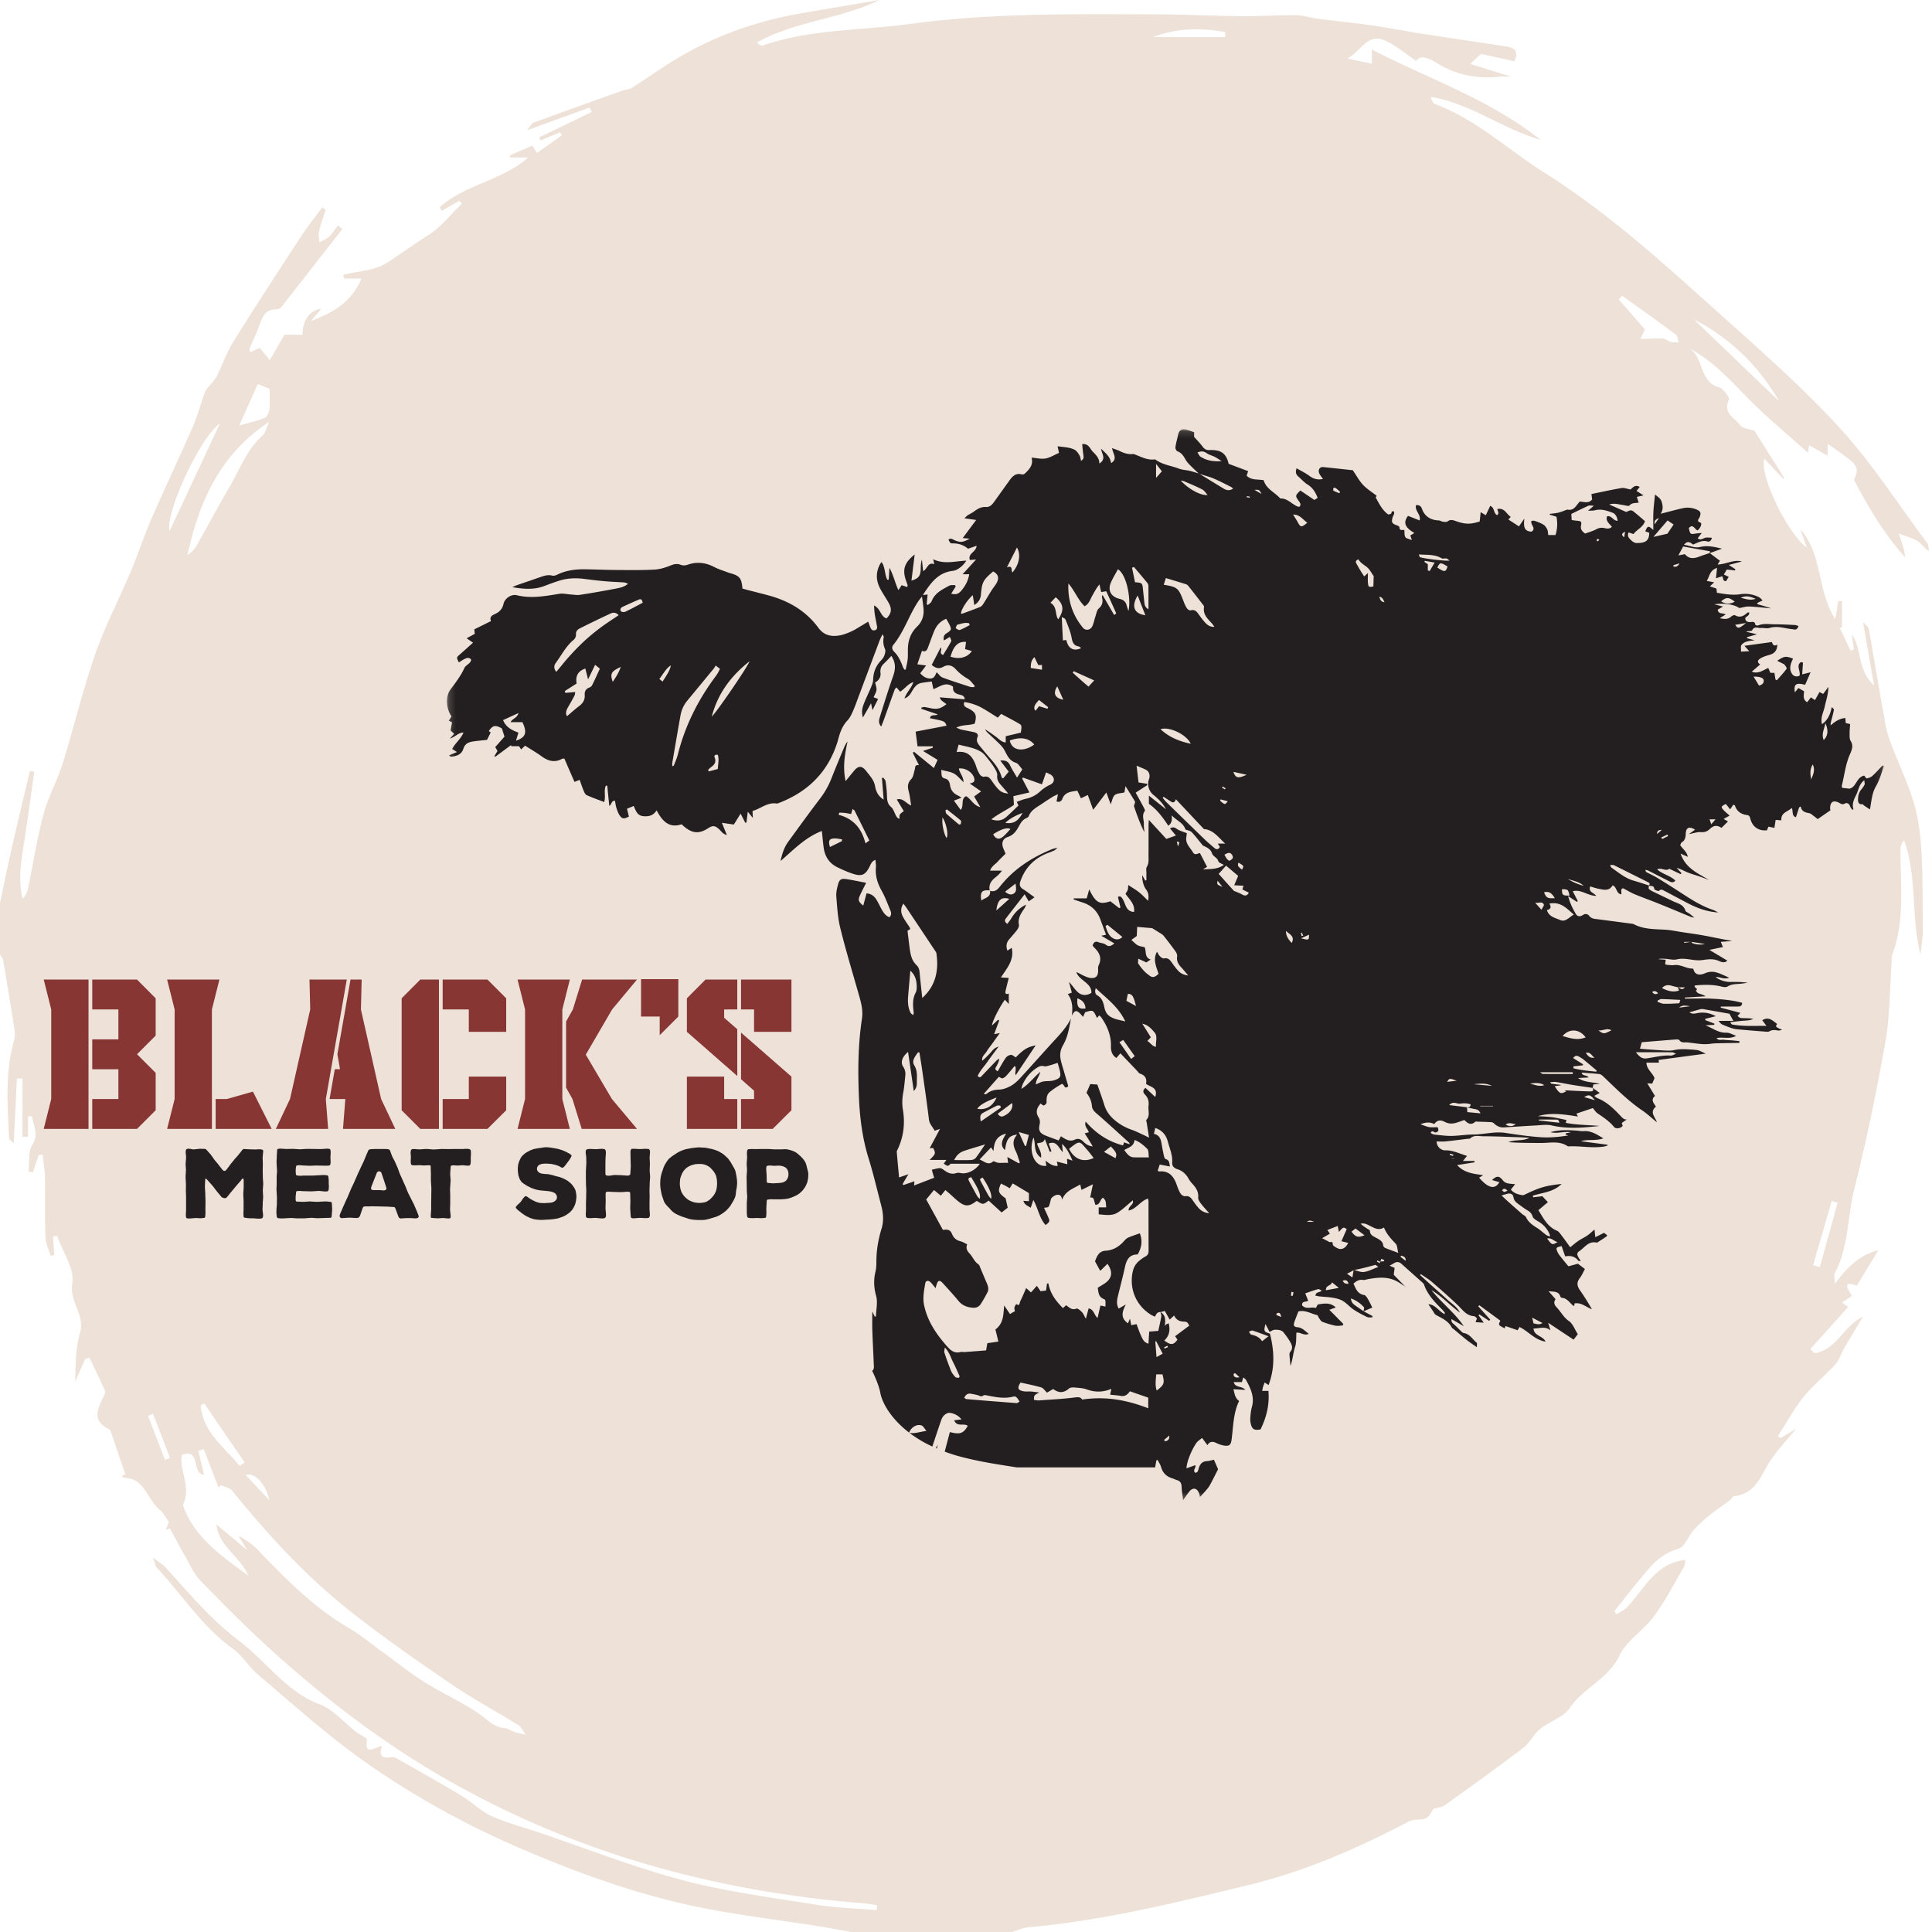
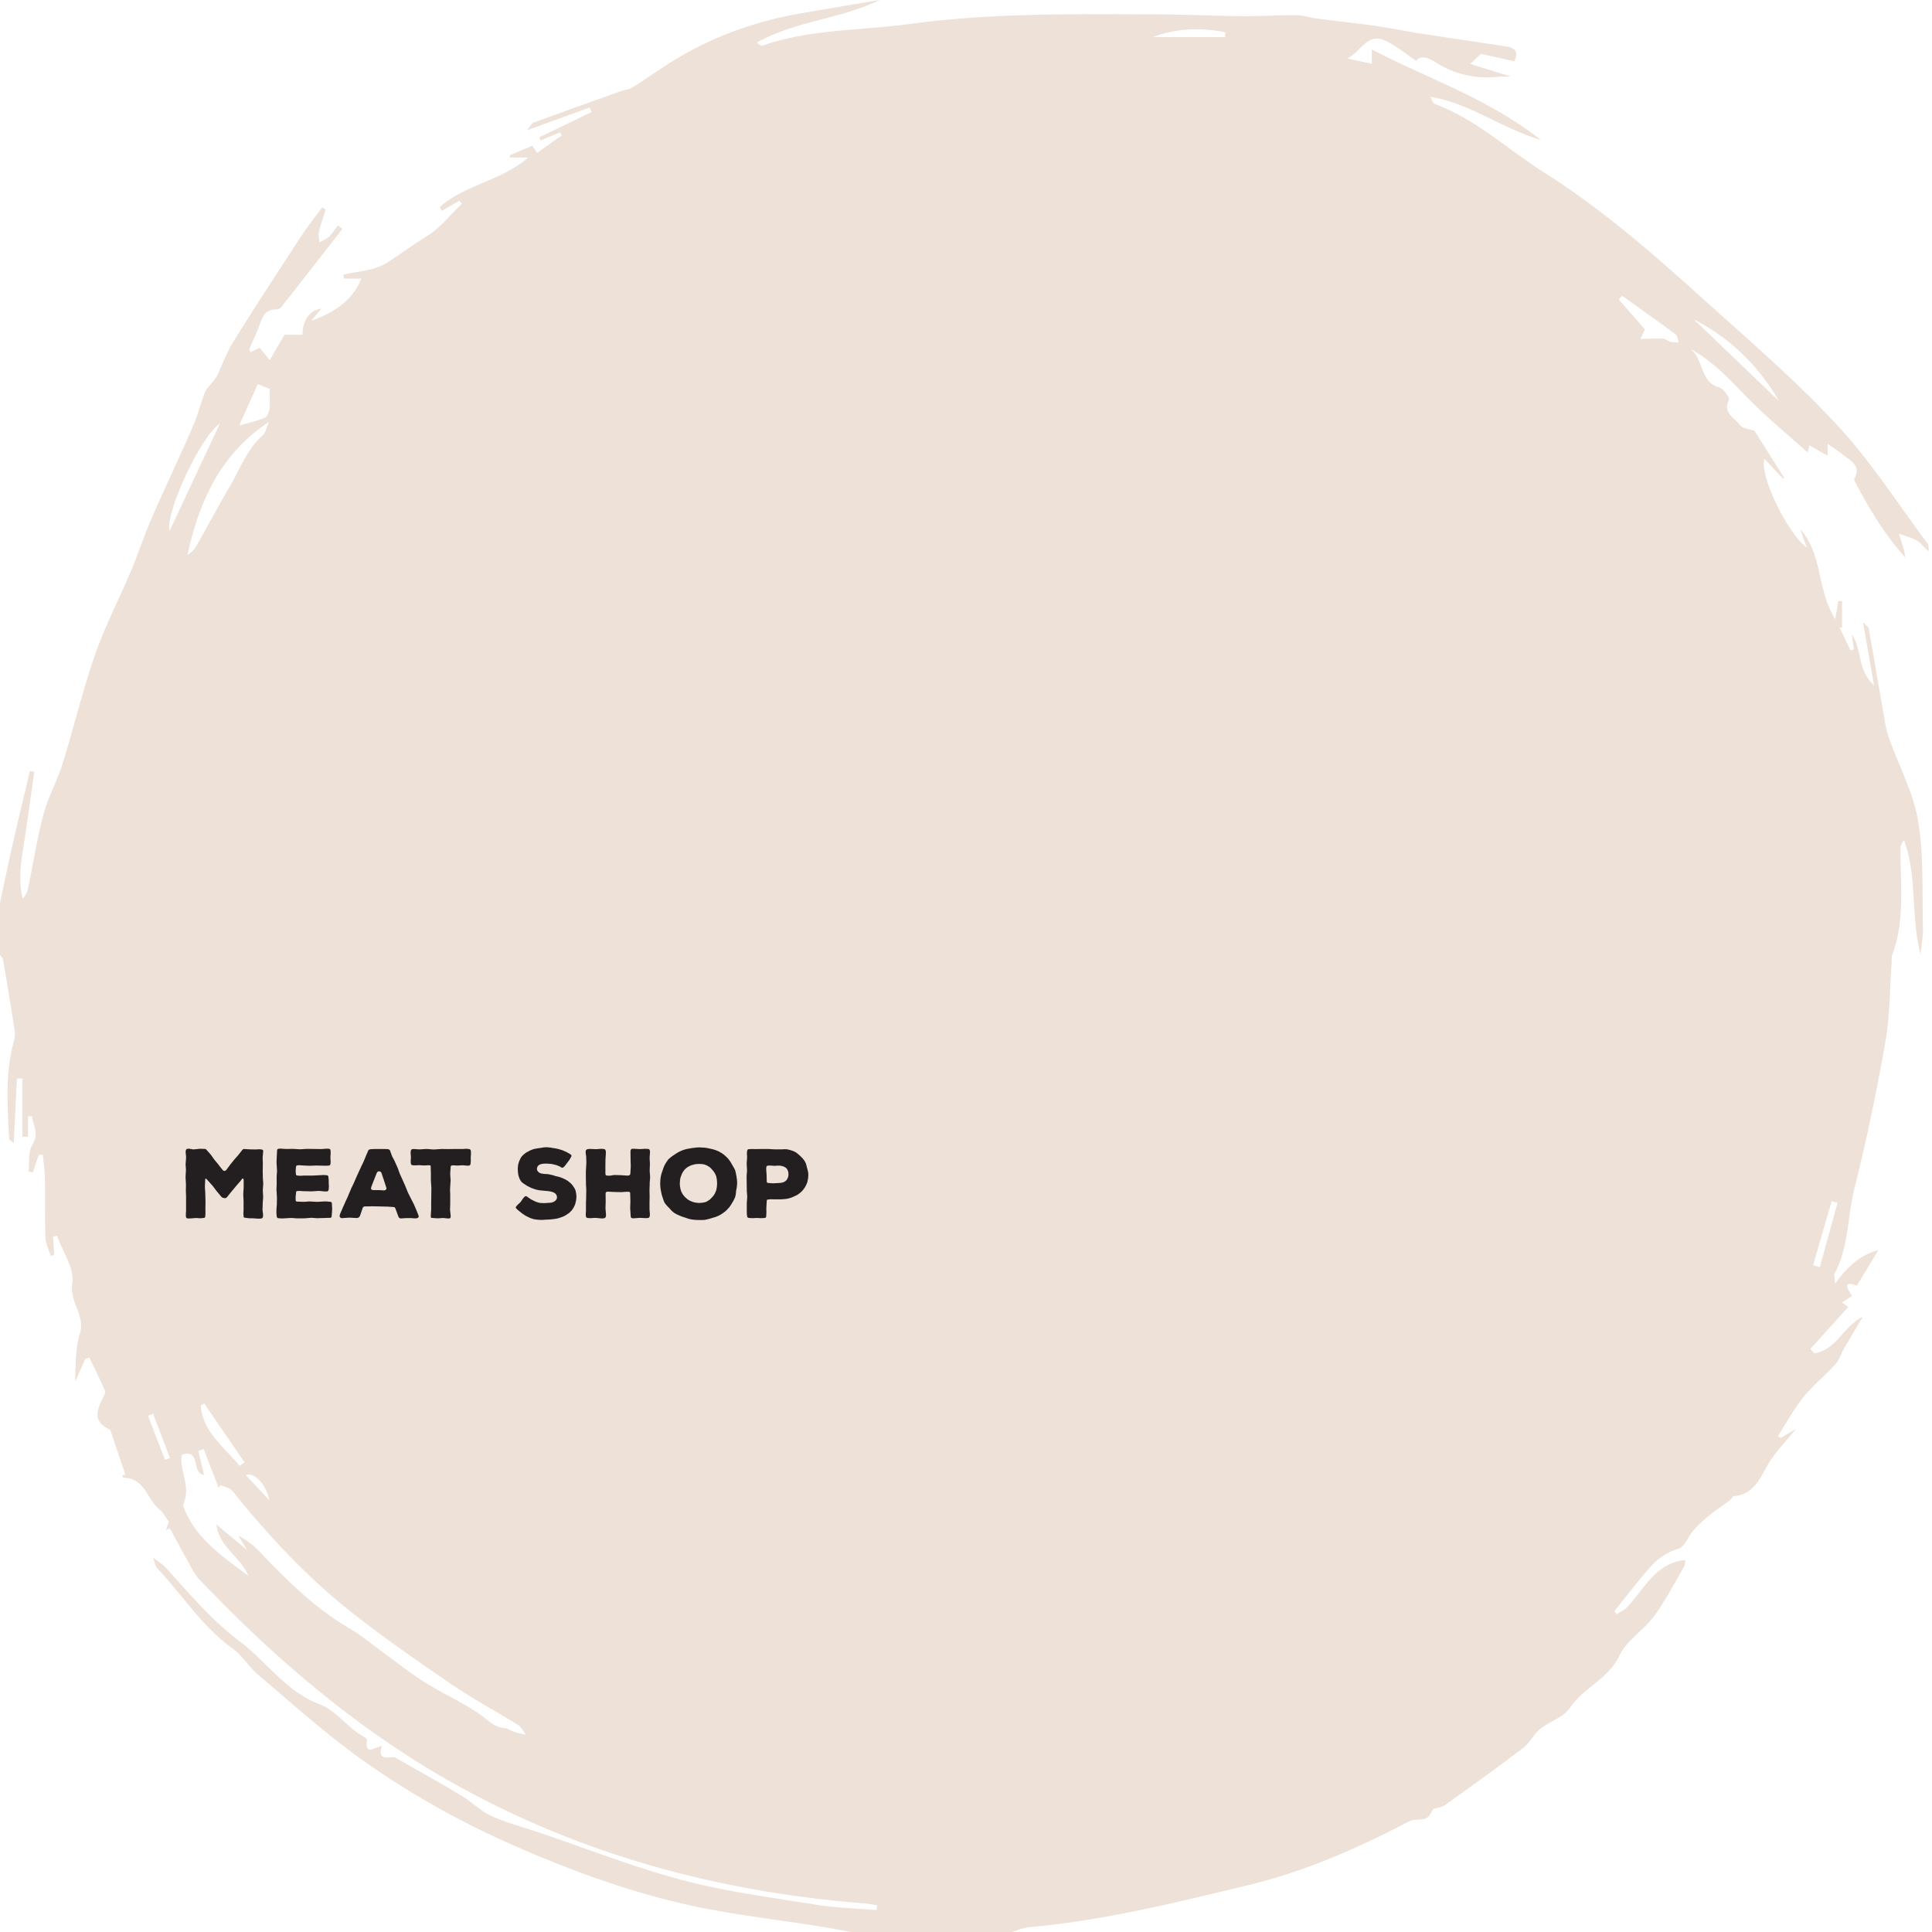
<svg xmlns="http://www.w3.org/2000/svg" xmlns:xlink="http://www.w3.org/1999/xlink" width="286" height="286" viewBox="0 0 286 286">
  <defs>
-     <path id="a" d="M.176.144h212.736v158.524H.176z" />
-   </defs>
+     </defs>
  <g fill="none" fill-rule="evenodd">
    <path d="M39.874 222.084c-.569-2.603-2.33-4.2-3.49-3.718l3.49 3.718zm-15.447-5.972l.737-.289-2.507-6.53-.748.294 2.518 6.525zm247.593-38.055l-.87-.256-2.75 9.494.996.284 2.624-9.522zM181.363 5.484l-.004-.731c-3.588-.66-7.155-.609-10.68.731h10.684zM35.465 216.994l.749-.505-5.995-8.747-.506.342c.36 4.02 3.53 6.145 5.752 8.91zm-.062-153.996c1.44-.415 2.655-.671 3.78-1.142.365-.153.647-.848.702-1.326.108-.944.032-1.91.032-2.971l-1.754-.701-2.76 6.14zm227.967-3.605c-3.05-5.26-7.238-9.334-12.624-12.117l12.624 12.117zM32.555 62.695c-2.902 1.956-8.105 13.23-7.465 15.942l7.465-15.942zm207.581-18.913l-.505.541 3.874 4.438-.671 1.41c1.395-.027 2.385-.092 3.37-.042.363.02.697.371 1.071.466.394.1.819.073 1.23.102-.136-.399-.15-.963-.428-1.17-2.621-1.95-5.288-3.84-7.941-5.745zM39.846 62.435c-7.348 4.869-10.374 11.9-12.096 19.721.64-.378 1.077-.893 1.404-1.47 1.599-2.826 3.11-5.703 4.766-8.496 1.553-2.62 2.567-5.583 4.928-7.708.45-.405.582-1.161.998-2.047zm-7.152 157.412l-.339.367-2.2-5.71-.8.279c.278 1.159.556 2.318.848 3.542-1.948-.21-.416-3.997-3.279-2.96-.475 2.382 1.49 4.65.15 7.417 1.528 4.6 5.62 7.512 9.676 10.465-1.146-2.817-4.332-4.217-4.71-7.579l4.554 3.806-1.303-2.13a11.52 11.52 0 013.122 2.34c4.056 4.253 8.195 8.387 13.334 11.386 1.7.992 3.226 2.282 4.828 3.441 2.081 1.505 4.087 3.132 6.259 4.493 2.7 1.692 5.655 2.995 8.258 4.812 1.151.803 2.018 1.878 3.558 1.987.525.036 1.018.43 1.544.598.536.172 1.095.268 1.645.397-.377-.492-.654-1.144-1.146-1.45-3.26-2.03-6.666-3.838-9.832-5.999-5.042-3.441-10.067-6.935-14.86-10.712-6.61-5.21-12.318-11.366-17.59-17.926-.366-.454-1.136-.583-1.717-.864zM0 141.309v-7.637c.578-2.71 1.127-5.425 1.742-8.126.869-3.81 1.786-7.61 2.682-11.415l.644.125c-.437 3.094-.86 6.19-1.317 9.282-.464 3.134-1.189 6.252-.404 9.495.466-.472.694-.996.808-1.543.76-3.662 1.333-7.372 2.295-10.978.682-2.558 2.026-4.934 2.817-7.47 1.67-5.36 2.965-10.842 4.808-16.136 1.468-4.219 3.559-8.218 5.3-12.347 1.076-2.555 1.928-5.206 3.035-7.747 2-4.594 4.155-9.12 6.16-13.711.71-1.627 1.134-3.376 1.767-5.04.188-.493.644-.883.976-1.32.274-.362.614-.69.808-1.09.81-1.665 1.414-3.454 2.387-5.015 3.27-5.242 6.646-10.42 10.026-15.593.98-1.501 2.109-2.905 3.17-4.353l.493.358c-.338 1.093-.73 2.174-.989 3.285-.113.482.049 1.028.087 1.545.479-.275 1.03-.475 1.42-.846.504-.48.879-1.096 1.31-1.654l.653.526c-3.017 3.865-6.03 7.733-9.064 11.583-.15.19-.5.322-.753.318-1.667-.026-2.044 1.187-2.49 2.427-.418 1.162-.972 2.275-1.449 3.418-.04.097.057.252.123.5l1.39-.666 1.497 1.824 2.182-3.749h2.665c.019-2.218 1.057-3.593 2.788-3.873l-1.518 1.821c3.577-1.333 6.075-2.975 7.447-6.27h-2.57l-.125-.56c2.157-.535 4.607-.604 6.393-1.728 2.039-1.283 3.981-2.75 6.062-4.038 1.945-1.204 3.433-3.143 5.122-4.76L68 29.728l-2.624 1.489-.284-.559c3.8-3.367 9.222-3.91 13.098-7.342h-2.692l-.028-.32 3.329-1.434.7 1.075 3.66-2.59a231.3 231.3 0 00-.262-.457l-2.866 1.195-.202-.455 7.768-3.756-.318-.656-9.263 3.372c.593-.73.718-1.044.929-1.12 4.403-1.608 8.815-3.192 13.23-4.77.422-.15.935-.127 1.297-.357 1.73-1.093 3.414-2.26 5.13-3.376 6.125-3.98 12.83-6.463 20.01-7.7C122.47 1.3 126.333.654 130.195 0c-5.819 2.85-12.481 3.097-18.146 6.292.363.384.661.517.887.438 7.061-2.442 14.515-2.196 21.787-3.183 12-1.629 24.076-1.463 36.142-1.426 4.379.013 8.755.233 13.134.274 2.624.024 5.248-.172 7.871-.151 1.033.007 2.057.377 3.094.511 2.764.36 5.54.638 8.298 1.03 2.367.337 4.714.815 7.078 1.182 4.226.658 8.46 1.27 12.687 1.922 1.266.194 1.823.833 1.127 2.181l-4.921-1.095-1.59 1.487 5.99 1.862c-.888 0-1.142-.025-1.39.004-3.292.382-6.344-.095-9.284-1.84-.899-.532-2.455-1.625-3.327-.49-1.638-1.075-3.101-2.387-4.815-3.078-2.42-.975-3.463 1.784-5.371 2.739l3.634.78V7.335c8.461 4.369 17.312 7.301 25.013 13.381-5.887-1.74-10.55-5.466-16.302-6.37.14.568.378.958.714 1.085 6.088 2.295 10.793 6.776 16.182 10.174 9.067 5.718 16.998 12.849 24.917 19.977 6.335 5.7 12.809 11.316 18.564 17.574 4.876 5.302 8.817 11.466 13.145 17.268.21.283.162.76.234 1.145-.772-.444-1.116-1.144-1.677-1.476-.847-.5-1.845-.745-2.78-1.098.252.773.507 1.545.749 2.32.055.178.062.369.196 1.22-3.302-3.742-5.461-7.49-7.494-11.323a.51.51 0 01-.004-.411c.953-1.798-.462-2.522-1.543-3.365-.8-.624-1.654-1.176-2.445-1.733v1.745l-2.734-1.528-.2 1.08c-2.908-2.615-5.983-5.136-8.76-7.95-2.713-2.75-5.265-5.634-8.78-7.477 2.21 1.366 1.429 4.948 4.403 5.767.642.176 1.612 1.524 1.449 1.868-.943 1.989.895 2.65 1.654 3.72.375.53 1.42.583 2.149.848l4.384 6.95-.142.15-2.77-2.957c-.836 2.314 3.406 11.058 6.276 13.155-.238-.652-.4-1.085-.553-1.521-.137-.392-.263-.788-.394-1.183 3.27 3.651 2.407 8.9 5.142 13.297l.468-2.697.542.033v3.889l-.375-.014 1.65 3.426.48-.171-.307-2.204c1.57 2.127.711 5.183 3.294 7.528-.583-3.316-1.066-6.069-1.645-9.375.586.626.812.753.842.916.73 4.12 1.426 8.247 2.158 12.368.231 1.302.413 2.635.847 3.875 1.434 4.095 3.604 8.048 4.31 12.253.869 5.176.583 10.55.72 15.84.034 1.314-.23 2.635-.357 3.953-1.456-5.599-.44-11.445-2.437-16.917-.39.449-.524.886-.526 1.322-.024 5.262.685 10.58-1.236 15.697-.143.378-.052.842-.083 1.265-.281 3.861-.245 7.78-.917 11.572-1.288 7.272-2.771 14.525-4.583 21.682-1.06 4.182-.808 8.668-2.93 12.598-.129.24.014.626.059 1.539 1.864-2.625 3.84-4.307 6.423-5l-3.205 5.29c-2.08-.809-1.475.302-.711 1.504l-1.477.978.932.646-5.62 6.232.593.627c3.3-.468 4.4-4.145 7.17-5.381-.927 1.558-1.847 3.076-2.736 4.613-.46.793-.726 1.745-1.323 2.405-1.522 1.683-3.329 3.124-4.744 4.885-1.428 1.776-2.521 3.822-3.76 5.749.125.095.251.189.378.283l2.28-1.328c-1.4 1.704-2.655 3.025-3.666 4.512-1.486 2.184-2.17 5.111-5.505 5.42-.207.019-.355.423-.575.588-1.057.79-2.163 1.52-3.185 2.352a18.845 18.845 0 00-2.271 2.178c-.767.873-1.259 2.39-2.159 2.658-1.78.531-3.125 1.5-4.258 2.791-1.827 2.085-3.508 4.297-5.251 6.455l.294.458c.518-.326 1.126-.566 1.54-.994 2.608-2.706 4.213-6.579 8.663-7.038-.03.195.022.647-.162.962-1.452 2.488-2.782 5.074-4.482 7.386-1.529 2.08-4.049 3.581-5.111 5.821-1.652 3.48-5.312 4.724-7.332 7.731-.938 1.397-3.005 1.989-4.412 3.129-.953.771-1.51 2.042-2.48 2.78-3.807 2.899-7.696 5.691-11.588 8.474-.477.341-1.161.394-1.727.572-.282.39-.55 1.147-1.053 1.369-.772.34-1.822.093-2.554.476-7.621 3.994-15.4 7.409-23.858 9.449-10.72 2.585-21.392 5.242-32.41 6.21-.856.075-1.683.469-2.524.714h-23.761c-1.57-.28-3.135-.584-4.709-.836-6.34-1.014-12.747-1.723-19.01-3.083-8.766-1.904-17.171-4.965-25.431-8.534-8.338-3.603-16.209-7.98-23.543-13.239-5.282-3.788-10.135-8.182-15.111-12.386-1.358-1.147-2.3-2.823-3.729-3.844-4.576-3.27-7.523-8.019-11.282-12.023-.2-.214-.232-.586-.564-1.487.955.735 1.484 1.031 1.869 1.457 3.463 3.824 6.766 7.775 10.94 10.922 4.015 3.028 6.863 7.455 11.889 9.354 1.996.754 3.556 2.657 5.322 4.027.573.444 1.72.938 1.67 1.268-.35 2.313 1.034 1.114 2.215.863-.576 1.707.257 1.85 1.49 1.651.349-.056.783.242 1.14.446 3.062 1.744 6.142 3.459 9.16 5.277 1.513.912 2.798 2.26 4.383 2.98 2.241 1.02 4.663 1.644 7.008 2.436 7.106 2.398 14.116 5.165 21.35 7.083 6.445 1.709 13.126 2.56 19.73 3.625 2.952.476 5.97.546 8.959.8l.076-.72c-.608-.091-1.214-.22-1.825-.268-22.212-1.748-43.218-7.521-62.588-18.75-9.176-5.32-17.54-11.752-25.38-18.86-3.585-3.249-6.996-6.698-10.374-10.165-.942-.966-1.516-2.303-2.205-3.5-.802-1.396-1.544-2.826-2.313-4.24l-.6.245.448-1.235c-.562-.748-.87-1.388-1.371-1.785-1.862-1.477-2.173-4.716-5.337-4.717-.075 0-.15-.215-.224-.33.161-.05.323-.098.484-.146l-2.233-6.617c-2.174-1.082-2.46-2.165-.936-5.03.125-.236.23-.604.134-.818-.73-1.632-1.513-3.24-2.28-4.857l-.642.228-1.465 3.334c.046-2.407.04-4.904.71-7.205.78-2.681-1.59-4.562-1.142-7.338.35-2.172-1.427-4.687-2.259-7.05l-.592.133.17 2.74a96.59 96.59 0 01-.528.083c-.268-.9-.735-1.794-.769-2.703-.107-2.934-.025-5.874-.077-8.812-.02-1.146-.204-2.29-.312-3.435-.203.012-.405.023-.607.036l-.866 2.568-.635-.103c.154-1.337-.093-2.923.55-3.957 1.066-1.715.099-2.865-.038-4.252l-.592.03v3.001l-.826.01v-8.62l-.82.01-.468 9.559c-.414-.385-.678-.512-.684-.652-.228-4.827-.622-9.663.7-14.418.134-.48.21-1.02.134-1.506-.542-3.503-1.122-7-1.718-10.495-.051-.298-.307-.561-.467-.84z" fill="#EDE1D8" />
    <path fill="#231F20" d="M38.862 179.026l.014.227.057.44.014.211-.014.114-.014.156-.072.113-.084.071-.156.028-.213.014h-.226l-.566-.042-.241-.014h-.355l-.255-.015-.524-.07-.1-.028-.056-.071-.014-.142-.014-.198-.014-.213.028-.481v-1.332l-.042-.893v-.226l.056-.878v-1.105l-.028-.17-.085-.057h-.085l-.099.128-.142.198-.595.68-.863 1.034-.567.708-.128.113-.1.043h-.112l-.156-.029-.17-.042-.156-.113-.708-.85-.525-.694-.141-.17-.737-.822-.184-.184-.085.029-.028.155-.043.893v.226l.057.893v.226l.029.893v.226l-.015.878v.213l.015.425-.015.227-.014.24-.029.185-.056.085-.1.028-.368.042-.226.015-.552-.043-.227.015-.68.056h-.326l-.17-.028-.085-.085-.028-.1-.03-.141v-.326l.03-.44v-2.18l-.03-.751v-.227l.015-.75-.014-.227-.042-.765v-.227l.042-.75.014-.228-.056-.75.014-.227.057-.75v-.227l-.057-.524v-.227l.028-.184.057-.1.085-.07.113-.029.184-.013.241.028.312.07h.227l.438-.042.242-.028.212-.015.538.015h.185l.155.07.141.156.496.553.142.184.411.58.142.185.467.552.142.199.44.552.141.156.128.07h.14l.128-.07.128-.142.425-.566.141-.2.454-.551.141-.184.496-.553.142-.184.368-.453.113-.156.114-.114.141-.07.185.014.75.043.666.013h.227l.425-.028.24.015.171.028.098.028.086.071.028.113-.014.17-.057.638-.014.226.029.751v.227l-.015.75v.228l.015.75v.227l.056.765v.226l-.056.751v.227l.042.75v.227l-.057.751v.227zM49.172 178.984l-.014.226-.057.766-.014.141-.057.1-.07.056-1.856.056h-.227l-.75-.056-.228.014-.736.057-.226.014h-.977l-.737-.057h-.227l-1.218.071-.482-.028-.17-.028-.1-.071-.041-.1-.03-.156-.028-.325-.013-.227.013-.212v-.213l.058-.75v-.227l.013-.752-.013-.225-.043-.752-.015-.226.029-.765v-1.204l.057-.75-.015-.227-.042-.752-.014-.226v-.34l.028-.425v-.212l.043-.737.014-.199.042-.113.071-.057.114-.013.184-.029.92.057.865-.015h.226l.85.057h.227l.85-.057h.227l1.926.028.24-.013.482-.043h.354l.2.043.084.07.028.1.028.184v.383l-.028.354v.24l.015.355.013.212-.013.212-.03.17-.056.1-.07.056-.17.028h-.114l-.226.015-1.332-.028h-.227l-.722.028h-.227l-.737-.028-.636-.043h-.213l-.114.014-.141.029-.071.07-.014.085-.029.156-.028.34v.227l.014.24.014.156.03.1.056.07.155.042.453.03.454-.03h1.345l1.588-.084.438.028.156.028.085.071.042.085.015.156.028.241.014.24v.468l.029.326-.029.425-.029.17-.056.1-.1.07-.14.028h-.284l-.637-.07-.227-.014-1.133.07-.906-.028h-.228l-.566-.042-.24.013-.17.015-.072.042-.042.1-.014.212-.043.354-.014.226v.312l.014.142.043.099.056.057.156.014.78.028h.226l.765-.056 1.005.056h.227l1.006-.056h.212l.213.014.51.056.085.043.057.085.013.156zM57.216 175.91l-.056-.184-.312-.963-.071-.213-.283-.836-.071-.184-.142-.1-.184-.041-.156.042-.142.141-.382.964-.085.213-.369.949-.042.212.042.17.157.07.198.03h.893l.666.042.183-.057.113-.113.043-.142zm4.732 3.995l.042.198-.1.156-.155.07-.184.029h-.198l-.326-.028-.213-.015h-.637l-.878.057-.184-.07-.086-.1-.07-.156-.44-1.19-.099-.141-.127-.029-.17-.014-.85-.056h-.227l-1.062-.029-.85-.014h-.213l-.212.014h-.652l-.184.029-.113.07-.085.17-.326.963-.085.227-.156.184-.213.071h-.226l-.822-.042h-.226l-.878.056-.185.015-.17-.085-.113-.156.014-.184.029-.114.084-.226.199-.44.084-.212.355-.793.085-.199.368-.793.085-.213.326-.764.085-.213.382-.793.086-.199.51-1.16.396-.85.1-.228.311-.637.1-.227.269-.652.084-.212.255-.58.07-.156.143-.085.212-.043.652-.028h1.105l.651.014.241.042.156.114.07.184.2.552.084.213.354.666.085.198.312.694.085.199.255.721.085.2.311.68.086.198.311.694.085.198.283.708.085.198.44.879.34.665.099.2.382.892.284.708zM69.694 171.207l-.014.212.014.425-.014.227-.014.113-.028.17-.043.1-.085.07-.17.029h-.227l-.425-.043-.226-.014-.652.043h-.226l-.354-.03h-.213l-.1.015-.141.043-.057.085-.013.184-.058.836v.226l.058.85-.015.227-.056.85-.015.227.028.835v1.304l-.028.835.015.213.07.638.014.226-.042.17-.07.071-.185.028-.27-.014-.353-.043-.24-.014-.638.043h-.227l-.638-.043-.17-.014-.085-.042-.028-.156v-.24l.042-.596.015-.227v-1.062l.014-.85v-.227l.014-.835v-.227l-.057-.85-.014-.226v-1.077l-.028-.836v-.199l-.043-.113-.141-.028h-.213l-.453.028h-.255l-.383-.028-.24-.014-.241.014-.327.014h-.212l-.113-.014-.156-.028-.085-.057-.056-.085-.029-.142v-.099l-.014-.227.028-.424v-.213l-.042-.538.014-.227.043-.184.056-.099.085-.042.142-.03h.326l.524.043h.226l.822-.056h.226l.836.07h.227l1.048-.07.823.014h.225l1.063-.014h1.048l.468-.028.24.013.114.015.17.028.099.057.07.099.03.17v.099l.014.213zM85.33 177.142l-.015.241-.028.24-.042.228-.071.311-.07.199-.128.283-.1.184-.17.255-.141.17-.17.17-.17.156-.284.184-.184.128-.212.113-.199.099-.325.114-.425.14-.227.043-.354.057-.213.028-.31.028-.2.015-.325.014-.68.043h-.312l-.198-.014-.326-.029-.213-.029-.24-.042-.213-.07-.312-.1-.198-.099-.212-.1-.198-.098-.185-.113-.453-.312-.17-.142-.255-.198-.17-.141-.156-.157-.113-.127-.014-.1.07-.127.057-.07.142-.156.397-.369.127-.155.241-.369.128-.156.14-.155.157-.086.156.029.155.113.454.312.212.113.199.1.325.155.212.07.228.072.226.043.326.013.227.015.892-.057.227-.029.113-.028.212-.085.184-.113.142-.142.071-.098.085-.213-.014-.241-.028-.113-.114-.199-.07-.085-.185-.141-.113-.043-.212-.085-.241-.057-.241-.042-1.346-.128-.425-.085-.227-.056-.312-.114-.212-.07-.212-.1-.482-.24-.184-.128-.212-.128-.184-.127-.241-.198-.128-.184-.127-.213-.086-.212-.099-.298-.042-.212-.042-.312-.029-.454.014-.225.028-.34.043-.213.057-.184.07-.213.142-.311.1-.2.112-.169.142-.155.227-.213.184-.142.184-.127.199-.1.269-.155.425-.17.212-.071.326-.057.227-.042.425-.057.311-.056.227-.029.212-.014h.227l.426.043.212.028.099.028.226.028.482.085.24.057.227.071.241.071.227.085.212.099.213.085.27.156.198.1.183.127.129.127v.142l-.086.155-.156.283-.113.17-.538.71-.156.197-.17.142-.113.042-.1-.013-.141-.072-.212-.127-.213-.085-.1-.043-.212-.07-.113-.029-.241-.056-.326-.071-.227-.015-.368-.028h-.368l-.24.014-.242.042-.226.071-.086.043-.17.127-.07.086-.1.198-.027.227.041.184.114.184.156.141.17.086.099.042.213.042.354.043.481.028.241.043.482.113.453.142.326.07.212.057.397.142.283.128.199.099.198.113.184.113.41.34.157.17.141.17.17.256.114.183.099.213.056.212.057.312.028.212zM96.15 179.012l.015.227.028.354.014.212-.014.199-.071.184-.1.099-.155.014-.226.029-.766-.043h-.226l-.752.057h-.226l-.198-.043-.085-.113-.028-.199-.057-.92-.014-.227.028-.92v-.227l-.028-.907v-.198l-.057-.113-.156-.057h-.34l-.566.043-.227.014-1.133-.029-.765-.042-.184.014-.128.043-.07.127-.015.198.014.907v.226l-.028.921.014.227.057.61v.325l-.057.198-.127.113-.185.043-.212.014-.212-.014-.595-.057-.227-.014-.666.043-.226-.015h-.114l-.156-.028-.113-.057-.057-.07-.028-.156-.015-.128v-.226l.029-.425v-1.19l.029-.751v-.227l.013-.75v-.227l-.042-.75v-.227l-.014-.751v-.978l.014-.226.042-.751.015-.227-.015-.751-.013-.226-.071-.482v-.297l.056-.17.128-.1.184-.042.212-.014h.213l.595.028h.227l.566-.043h.227l.212.015.185.028.113.114.057.184.013.099v.213l-.042.636-.014.228-.014.92v1.162l.014.17.043.113.07.057.142.014.198.014h.198l.539-.085.212-.014.907.028.836.057h.212l.1-.014.155-.086.057-.113.014-.156.056-.92v-.226l-.028-.921v-.228l-.014-.92.042-.227.114-.127.17-.028h.227l.765.042h.226l.638-.042.226.013h.128l.184.029.114.113.056.199v.212l-.043.567-.013.226.042.751v.227l-.029.75v.227l.057.75v.228l-.057.75v.227l-.028.75v.227l.015.751v.227l-.015.751zM106.15 175.33v-.242l-.015-.24-.014-.228-.085-.424-.057-.199-.156-.311-.113-.185-.199-.254-.14-.156-.214-.227-.155-.127-.369-.213-.198-.084-.226-.071-.227-.043-.454-.028-.212.013-.312.015-.212.043-.368.099-.227.084-.326.17-.198.128-.227.198-.156.17-.156.213-.113.184-.042.085-.128.297-.07.213-.043.1-.042.198-.03.198-.013.198-.015.213v.212l.015.227.043.226.013.128.057.212.028.1.071.198.057.114.113.197.071.114.156.198.085.1.17.17.283.24.199.128.226.113.213.085.297.1.213.041.354.043.24.015.355-.03.226-.028.312-.07.198-.085.312-.199.17-.127.226-.227.142-.155.185-.227.127-.199.141-.311.086-.213.07-.326.029-.212.028-.34zm2.973-.242l-.013.227-.029.326-.028.212-.085.425-.028.326-.029.213-.042.226-.057.212-.142.299-.099.197-.382.638-.127.184-.142.184-.142.156-.227.241-.155.142-.184.141-.17.127-.256.17-.184.114-.213.113-.197.085-.284.114-.212.057-.453.14-.241.072-.227.056-.24.057-.242.043-.24.014h-.765l-.482-.028-.468-.058-.197-.042-.213-.056-.765-.255-.227-.07-.24-.1-.454-.198-.212-.114-.213-.127-.184-.142-.185-.156-.169-.184-.156-.184-.382-.383-.142-.17-.141-.184-.114-.184-.114-.283-.212-.638-.085-.297-.042-.212-.043-.228-.043-.212-.042-.312-.014-.212-.015-.24v-.242l.015-.24.014-.256.028-.24.043-.241.057-.241.07-.241.07-.212.086-.227.1-.326.099-.226.056-.128.114-.212.197-.312.142-.199.071-.113.17-.17.241-.198.184-.141.185-.128.425-.283.184-.113.198-.114.198-.099.298-.127.198-.071.212-.071.213-.058.539-.098.212-.043.708-.084.453-.03.425.03.34.013.24.029.242.042.24.057.242.043.226.057.213.056.212.07.298.114.197.085.468.269.185.127.184.142.24.227.156.142.156.155.128.17.198.27.113.184.1.183.113.185.156.283.113.185.1.212.07.198.07.326.086.425.028.24.042.242.028.481zM116.714 173.983v-.354l-.043-.212-.042-.113-.085-.185-.057-.085-.155-.17-.114-.07-.213-.114-.367-.099-.227-.028h-.326l-.425.028-.623-.042h-.213l-.113.014-.156.028-.056.042-.043.1-.028.17v.325l.043.525.013.226.015.822.013.17.043.099.156.057.737.056.963-.056.255-.03.24-.056.114-.042.198-.113.085-.057.142-.141.056-.086.1-.184.042-.099.057-.226.014-.1zm2.932-.254l.014.212-.014.212-.014.242-.071.353-.042.227-.114.283-.084.198-.142.27-.128.183-.198.27-.156.17-.184.17-.184.156-.185.127-.197.128-.312.141-.213.1-.24.099-.213.07-.311.086-.213.042-.212.028-.228.015-.367.028h-1.19l-.241-.014-.241.014-.24.028-.17.028-.044.1-.013.184-.057.95v.226l.014.425-.014.212-.014.312-.028.156-.043.085-.071.028-.156.028-.453.028-.553-.028h-.226l-.454.028-.226-.013-.326-.015-.184-.056-.085-.085-.028-.17-.03-.213-.013-.227v-1.515l.056-.75v-.227l-.056-.752v-.226l-.028-1.728v-.227l.056-.765v-.226l-.043-.752v-.226l.058-.751v-.212l-.03-.425.015-.213.015-.113.028-.156.043-.085.07-.07.156-.014.41-.03.326.015h.213l.95-.014h.948l.949.057h.935l.539-.028.198.013h.113l.213.043.326.085.226.07.227.085.213.1.212.128.184.14.255.227.17.142.071.085.255.255.142.184.07.085.099.17.057.085.085.184.07.213.057.198.015.1.056.198.028.113.057.198.085.397v.114z" />
-     <path d="M13.657 145.008v4.424h3.869v4.425h-3.87v4.424h3.87v4.41h-3.87v4.423h6.63l2.759-2.76v-5.533l-2.76-2.76 2.76-2.76v-5.518l-2.76-2.775h-6.628zm-7.184 0l1.11 4.424v13.258l-1.11 4.424h6.63v-22.106h-6.63zM40.218 167.114h-8.294v-4.424h1.65l3.87-1.095 2.774 5.52zm-8.848 0h-6.63l1.111-4.424v-13.257l-1.11-4.425h7.739l-1.11 4.425v17.681zM58.517 167.114h-7.74l.34-4.424H48.79l.77-4.41h.772l-.386-2.22 1.942-11.052h1.65l-.109 4.425 2.991 13.257 2.097 4.424zm-9.944 0h-7.738l2.096-4.424 2.991-13.257-.108-4.425h5.52l-3.1 17.682.34 4.424zM72.16 167.114h-6.63v-4.424h3.87v-3.315h5.535v4.98l-2.775 2.76zm2.775-14.367H69.4v-3.314h-3.87v-4.425h6.629l2.775 2.775v4.964zm-9.959 14.367h-2.76l-2.759-2.759v-16.572l2.76-2.775h2.76v22.106zM94.297 167.114h-8.186l-1.371-4.424-.91-1.634-.031.062v-9.897l1.002-1.788 1.372-4.425h8.124l-3.684 4.425-3.9 6.69 3.869 6.567 3.715 4.424zm-9.943 0h-7.739l1.11-4.424v-13.257l-1.11-4.425h7.739l-1.11 4.425v13.257l1.11 4.424zM97.658 153.24v-2.76h-2.76v-5.534h5.519v5.535zM114.384 167.114h-4.687v-4.424h1.928v-1.234l-1.928-1.695v-6.906l7.462 6.52v4.98l-2.775 2.76zm2.775-14.367h-5.534v-3.314h-1.928v-4.425h7.462v7.74zm-8.017 14.367h-7.46v-7.739h5.518v3.315h1.942v4.424zm0-7.831l-7.46-6.536v-4.964l2.758-2.775h4.702v4.425H107.2v1.233l1.942 1.695v6.922z" fill="#883634" />
-     <path d="M211.386 193.066c.023 0 .043.007.065.008l-.027-.042-.038.034zM138.682 214.43l.147-.548a3.768 3.768 0 00-.284.488c.046.02.09.041.137.06M240.842 165.698h.001c-.012.007-.022.015-.033.023.02-.003.036.003.055 0l-.023-.023M208.14 190.54l-.119-.08.097.1.021-.02zM165.486 132.79l.001-.002-.001.002zM73.295 110.613l.02-.022-.018.019-.002.003M161.375 177.287l.004-.018h-.022l.018.018z" fill="#231F20" />
    <g transform="translate(65.974 63.402)">
      <mask id="b" fill="#fff">
        <use xlink:href="#a" />
      </mask>
-       <path d="M203.995 46.152c-.377-.91.09-1.598.25-2.496.474 1.081.384 1.847-.25 2.496zm-1.848 5.819c-.124-.708-.259-1.428.23-2.205.396.852.04 1.522-.23 2.205zm-7.727-13.885l-.809-1.33c.937-.012 1.465.2 1.5.545.039.405-.188.649-.69.785zm-3.52-8.997l1.594-.266c-1.055.853-1.214.878-1.593.266zm-3.553 29.524l-.248-.726h.885l-.637.726zm-1.746-39.628c-.803.31-1.554.39-2.15-.353l-.969.182.706-1.319 3.992.714-.081.264c-.5.17-1.007.322-1.498.512zm-3.826 1.497l-.054-.205.925-.287c-.288.563-.584.514-.871.492zm-.923-4.875l-2.064.469c.756-.88 1.383-1.608 2.094-2.437l.894.604-.924 1.364zm-.774 45.197l-.119-.246.897-.42.108.222-.886.444zm-.747-.749c-.018-.391.131-.597.696-.614l-.696.614zm.288-46.777l-.646.936c-.1-.614.197-.739.646-.936zm-1.628 53.913c.258.127.32.27.132.485-.756-.24-1.506-.5-2.27-.714-1.252-.351-2.212-1.196-3.252-1.905-.094-.063-.13-.21-.24-.398.236 0 .426-.056.558.008 1.694.832 3.38 1.684 5.072 2.524zm-6.447-52.417c-.424-.09-.785-.055-1.189.16-.527.283-1.12.443-1.673.65-.454-.326-.725-.634-.607-1.22.11-.555-.01-.629-.577-.676-.25-.02-.5-.064-.806-.105l-.06-.907c.874-.424 1.692-.836 2.527-1.21.172-.076.407-.01.813-.01l-.867.754c.468-.03.756-.003 1.018-.072.925-.247 1.78.05 2.61.358.48.179.682.668.764 1.195-.678.03-.891-.849-1.586-.65-.213.721.37 1.073.732 1.55-.354.333-.736.261-1.1.183zm-1.072 1.973c-.03-.073-.098-.157-.08-.217a.28.28 0 01.18-.161c.043-.011.113.083.22.17l-.32.208zm-4.373 49.96c.81.287 1.696.401 2.363 1.019a8.295 8.295 0 01-2.363-1.02zm-.854 1.521c.916.026.916.026 1.123.946-1.024.013-1.111-.066-1.123-.946zm1.758 3.75c-.704.406-1.23 1.162-2.023.81-.714-.315-1.64-.45-1.96-1.464.458-.107.75-.36.36-.963 1.71-.336 2.57.735 3.623 1.618zm1.752 18.184c-1.17.478-2.24.154-3.414-.202 1.004-1.162 2.499-1.059 3.414.202zm1.327 2.995c-.586.123-.96-.147-1.294-.702.73-.189.873.508 1.294.702zm.25 2.087c-1.138-.121-2.28-.212-3.386-.508v-.284l1.378-.146.046-.155-1.467-.925c.27-.375.554-.403.871-.211.245.148.497.291.718.471.635.516 1.256 1.048 1.883 1.574l-.043.184zm2.238-6.131c-1.13.58-1.13.58-1.942.017.753.073 1.25-.403 1.942-.017zm-2.789 8.53c.265.473-.075.528-.414.52a92.592 92.592 0 01-2.643-.111c-.367-.02-.733-.065-1.105-.02l.266.105c-.805.47-.99.396-1.722-.751l.91-.125-.014-.067c-.463-.058-.928-.111-1.39-.178-.043-.006-.075-.089-.176-.22.323-.014.595-.07.851-.03.82.127 1.63.3 2.447.433.995.161 1.995.3 2.99.444zm.349 1.816l-1.599-.456c.737-.41.898-.372 1.599.456zm-9.62-2.457c.727-.095 1.449-.183 2.112.229-.738.27-1.422-.053-2.112-.23zm2.058-26.508c.066.127-.178.415-.352.782l-.936-1.044c.563.096 1.018-.262 1.288.262zm4.278 24.83l.016.26c-1.481 0-2.963.006-4.444-.01-.127-.002-.252-.152-.406-.25h4.834zm-2.652-25.77c-1.07.07-1.282-.047-1.595-.873.881-.214 1.219.301 1.595.873zM174.591 15.3l-.135.846c-.46-.377-.372-.569.135-.846zm6.963 77.072c.145 0 .291.104.586.217-.35.126-.57.283-.779.27-1.223-.08-2.396.256-3.587.415-.727.097-1.1-.305-1.586-.909 1.886 0 3.626-.004 5.366.007zm-2.071-8.739c-.405.23-.636.136-.883-.19.395-.255.606-.085.883.19zm3.29.981c-.1.284-.134.497-.181.5-.752.045-1.507.094-2.26.072-.312-.009-.62-.178-.932-.274.004-.067.008-.133.01-.2.186-.076.37-.22.553-.217.89.016 1.78.071 2.81.12zm-1.3-2.095c.316.094.64.161.96.24h1.011c-.514.579-.72.014-1.014.001.044.145.09.29.144.471-.911.307-1.68.055-2.52-.366.455-.48.912-.496 1.42-.346zm2.783 3.027l-1.655.215c.5-.467 1.089-.262 1.655-.215zm.124-9.52c-.345.049-.69.099-1.036.147l-.011-.148h1.047zm2.021.318a3.237 3.237 0 01-1.908-.152c-.028-.011-.026-.102-.034-.164.654.101 1.299.208 1.942.316zm-24.58 25.986c.917 0 1.835-.01 2.752.013.118.003.229.178.287.462l-3.051-.347.011-.128zm-4.915.743c.557-.416 1.044-.061 1.5-.082-.428.361-.882.41-1.5.082zm-3.76-2.715v-.063h1.9c.002.02.002.042.002.063h-1.902zm-1.905.867l-.046-.698c.359.08.716.17 1.077.235.34.06.681.1.92.65l-1.95-.187zm-1.45-.886c-.362-.046-.726-.09-1.235-.151.6-.657 1.129-.148 1.613-.214.512-.07 1.057-.083 1.561.116-.043.43-.29.433-.535.431l-.001-.004-1.402-.178zm-.126-3.76l-1.416.17c.338-.547.338-.547 1.416-.17zm-2.867-75.97c.399-.787.457-.793 1.512-.15-.269.85-.449.868-1.512.15zm-2.56-1.54c-.078-.042-.096-.19-.189-.393 1.214.085 2.341-.05 3.376.564.182.108.488-.011.727.032.139.026.256.167.457.307-.576.107-4-.305-4.371-.51zm1.424 2.06c-.09-.028-.182-.057-.272-.087v-.916l-.502-.349.048-.161 1.471.262-.745 1.252zm9.202 76.212l-2.695-.241c.911-.082 1.828-.215 2.695.241zm-6.178 10.039l.486.142-.055.193-.485-.147.054-.188zm.592.815h-.358v-.035h.358v.035zm7.9 5.119c.45-.113.833.07.889.493.08.605.502.858.905 1.157.385.286.772.574 1.185.816.376.22.612.472.757.917.096.295.501.523.812.705.852.499 1.48 1.219 1.79 2.19-.4.034-.644-.213-.903-.413-.354-.27-.682-.582-1.06-.815-.661-.409-1.275-.838-1.626-1.576-.096-.202-.38-.309-.567-.472-.668-.584-1.333-1.17-1.995-1.762-.316-.282-.622-.576-1.065-.988.452-.13.664-.199.878-.252zm.015-.468c-.203.09-.337.192-.475.196-.097.003-.199-.124-.335-.218.284-.417.502-.227.81.022zm7.405 7.615c-.801.467-.81.464-1.547-.517.627-.173.933.36 1.547.517zm-3.554 12.06l-.212-.873 1.534.803c-.6.357-.94.069-1.322.07zm-19.711-9.88l.126-.167c.317.12.69.169.647.763l-.773-.597zm-2.248-1.305c-.128-.054-.283-.22-.295-.348-.06-.655-.57-.89-1.04-1.146-.453-.246-.933-.433-.932-1.075 0-.067-.167-.14-.264-.202-.383-.245-.77-.485-1.109-.813.563-.153.987.12 1.421.333.637.312 1.254.708 2.036.223.39 1.009 1.068 1.694 1.737 2.402.244.259.225.765.376 1.355-.756-.281-1.35-.488-1.93-.73zm-.179 1.975l-.563.029c.063-.132.125-.266.186-.4l.415.208-.038.163zm-1.032.053c-.011-.007.002-.058.012-.182l.422.177.005.242c-.147-.077-.294-.154-.439-.237zm-1.908 1.524c-.467.072-.983-.161-1.48-.281.446-.099.897-.185 1.342-.294.544-.131 1.083-.283 1.815-.476l.423.308c-.75.279-1.406.637-2.1.743zm-1.735.814c-.317-.216-.505-.344-.802-.544l.973-.521-.171 1.065zm1.699 4.409c.09.1-.026.382-.058.59-.356-.245-.71-.491-1.065-.737-.363-.251-.746-.49-.799-1.157.802.297 1.415.73 1.922 1.304zm-3.142-3.922c.471-.182.742-.052.868.474-.62-.074-.62-.074-.868-.474zm-.685-4.775c-.31-.127-.795-.421-.785-.621.023-.546-.347-.247-.514-.341-.292-.166-.593-.316-1.06-.562l1.148-.67-.37-.543 1.528-.594.18.879c.66-.746.66-.746 1.159-.41l-.791 1.786 1.004.253c-.347.727-.902 1.065-1.5.823zm-1.795 6.185c-.052-.766.704-.601.911-1.167l1 .814-1.911.353zm1.106-118.75c.009-.033.246-.07.316-.02.24.172.454.383.678.58l-.113.198c-.29-.118-.591-.216-.86-.369-.066-.036-.051-.262-.02-.389zm3.27 109.605l1.333.996c-.95.4-1.323.287-1.924-.528l.591-.468zm.43-99.055c.28.5.783.777 1.233 1.125.426.329.689.874 1.01 1.333.043.062.016.176.014.266l-.038 1.288c-.644.123-.731.107-.796-.433-.058-.485-.012-.983-.012-1.546l-.559.493c-.205-.324-.409-.629-.598-.942-.19-.315-.364-.639-.548-.958-.165-.287-.078-.477.293-.626zm3.862 6.353c-.59-.1-.643-.425-.765-.827.465.098.573.389.765.827zm-11.467 91.72c.486-.417.85.03 1.205 0h-1.205zm-.882-41.975l1.188-.536c-.025.834-.025.834-1.188.536zm-.026-.782l.143-.05.199.43-.237.074-.105-.454zm-.507-60.89c-.091-.169-.196-.329-.295-.491-.097-.159-.197-.317-.352-.569.992.002 1.426.72 2.1 1.215-.884.732-.983.715-1.453-.156zm-.716 114.616a.777.777 0 01-.234-.045c.003-.19.029-.378.05-.568l.318.074c-.04.181-.077.363-.134.539zm-.98-54.047c.46.495 1.373.77.848 1.792-.507-.523-.872-1.06-.849-1.792zm-1.429 56.869c.025-.116.02-.206.054-.227.389-.228.553-.053.668.522-.36-.147-.545-.224-.722-.295zm-1.166 3.144l-.943.737c-.403-.617-.968-.835-1.597-.974-.145-.032-.242-.288-.361-.441.187-.058.404-.208.56-.16.724.226 1.432.505 2.34.838zm-3.906-65.401c-.26-.153-.55-.253-.824-.377-.144-.065-.327-.092-.425-.198-.71-.772-1.404-1.559-2.218-2.471l1.095-1.22 1.79 1.519-.585 1.388 1.369.07-.154.556.953.47c-.253.468-.57.518-1 .263zm-.742 71.523c-.282-.062-.562-.14-.503-.518.01-.06.177-.159.195-.144.187.147.356.315.666.604-.305.05-.334.064-.358.058zm-2.884-73.558l.715.907c-.823-.338-.823-.338-.715-.907zM82.814 68.6l1.553-1.205c.05.63.226 1.142-.258 1.471-.388.264-.821.142-1.295-.266zm.626 1.06l-1.918 1.716c.169-1.57.744-2.068 1.918-1.716zm11.274 16.226c-1.01.13-1.3-.202-1.2-1.5.777.284 1.171.746 1.2 1.5zm17.393-20.595c.24-.148.482-.296.605-.37l-1.048-2.028c-.246-.036-.727.415-1.03-.105-.407-.703-1.124-1.27-1.001-2.213.027-.213.057-.425.085-.635-.458-.178-.874-.306-1.259-.498-.35-.174-.625-.584-1.23-.21l.866 1.053-1.412.502-2.592-2.816c-.02.389-.042.627-.042.866-.003 1.443.008 2.886-.006 4.329-.006.594.097 1.191-.254 1.765-.145.238-.05.625-.055.946-.005.341-.002.683-.002 1.025l-.187.043-.419-.78c-.059.61.136 1.552.564 2.12.369.487.41.978.295 1.66-.473-.452-.865-.885-1.317-1.244-.471-.374-1-.677-1.618-1.087-.035.325-.024.534-.086.719-.063.19-.2.356-.324.57.51.816 1.432 1.479 1.26 2.693-.68-.027-1.034-.413-1.263-.976-.132-.326-.25-.664-.434-.957-.142-.224-.33-.518-.69-.277l.378 1.54-.183.111c-.44-.345-.882-.689-1.309-1.021-1.618.538-2.17.233-3.133-1.759l-.372 1.329h-1.909c-.014.05-.028.1-.04.15.434.15.866.313 1.305.448 1.314.407 2.208 1.248 2.677 2.544.268.742.548 1.479.83 2.242l-.705.147 1.943 1.144c-.444.33-.769.578-1.288.176-.283-.22-.727-.225-1.082-.366-.494-.196-.704.054-.864.502.096.114.19.24.3.348.75.736 1.11 1.543.594 2.587-.116.234-.06.557-.07.838-.025.748-.326 1.081-1.064 1.028-.366-.026-.733-.19-1.076-.344-.361-.164-.694-.392-1.09-.528.228.636.742 1 1.222 1.393.525.431 1.038.87 1.009 1.682-.662.417-1.38.42-1.95-.056-.508-.426-.85-1.05-1.362-1.565l.416 1.588c-.177.062-.342.12-.593.21.714.97.737 2.066.592 3.188.496-.924.76-.9 1.665.192l.306-.688c1.191-.37 1.191-.37 1.754.846l.323-.379c.11.1.237.181.316.295.894 1.296 1.48 2.712 1.432 4.305-.023.751.201 1.298.793 1.7l.606-.688 2.433 2.55c.153.16.285.401.473.46.789.248 1.033.784.887 1.51.66.487 1.824.523 1.361 1.945l-1.442-1.346c-.437.337-.383.675-.075.989.467.474.612 1.038.525 1.672-.095.689.281 1.448-.318 2.072-.068.07.03.303.055.46l.34 2.172c-.392-.192-.604-.304-.823-.402-.582-.262-1.151-.56-1.752-.767a7.89 7.89 0 01-2.568-1.475c-.697-.596-1.207-1.306-1.48-2.2-.307-1.005-.677-1.992-1.03-3.018l-1.048-.068c-.203.466-.363.833-.56 1.289.39.513.747 1.154.806 1.971.047.63.604 1.01 1.07 1.42 1.493 1.309 2.956 2.652 4.427 3.985.036.032.04.1.093.245l-.834-.283-.154.45c-2.192-.565-3.99-1.755-5.529-3.526-.248.76.335 1.06.462 1.581l-.61.163c.201.313.389.6.569.89.177.283.345.57.628 1.042-.741-.085-1.087-.412-1.41-.727-.39-.38-.761-.503-1.29-.26-.742.344-1.355-.086-2.006-.517l-.344.62c-.648-.241-1.312-.469-1.958-.733-.806-.33-1.054-.728-.869-1.569.097-.44.074-.768-.167-1.155-.459-.737-.216-1.406.33-2.005.17.108.362.317.473.28.17-.055.407-.282.403-.432-.014-.564-.004-1.137.435-1.519.547-.473 1.173-.856 1.803-1.222.42-.057.367.939.978.315-.215-.73-.451-1.518-.678-2.306-.16-.554-.348-1.104-.455-1.667-.141-.739-.035-1.42.371-2.113.706-1.201.904-2.585 1.16-3.937-.552 1.138-1.374 2.072-2.221 2.995-1.778 1.936-3.519 3.908-5.3 5.842-.409.443-.878.87-1.4 1.159-.515.286-1.13.522-1.708.538-.717.019-1.314.179-1.857.624-.086.069-.212.088-.423.004l2.23-2.516c.192.08.405.256.558.213.228-.063.442-.254.61-.438.396-.434.761-.897 1.138-1.348l.18.089c0 .202.018.407-.006.606-.023.185-.09.364.02.636l2.95-4.41c-1.195.22-1.806.604-2.943 1.776-.248-.14-.497-.395-.72-.376a1.17 1.17 0 00-.769.447c-.431.624-.784 1.302-1.178 1.977-.631-.294-.242-.6-.121-.866.138-.307.312-.6.348-1.002-.136.092-.294.164-.407.28-.715.736-1.418 1.483-2.13 2.223-.172.18-.343.435-.662.057.337-.768.947-1.385 1.434-2.08.494-.706 1.02-1.39 1.658-2.254-.75.199-.975.713-1.33 1.054-.358.343-.68.722-1.086 1.03-.117-.647.403-.951.66-1.38.263-.438.594-.836.894-1.252.316-.44.631-.883 1.048-1.465l-.845.174.75-2.02-.155-.127-.91.853c.035-.592 1.017-2.555 1.908-3.82l.578.637v-1.546c-.358.15-.583.072-.473-.4.14-.616.299-1.227.466-1.906l-1.161-.076c.903-1.374 2.014-2.59 1.598-4.382l-.631.416c-.241-.653-.154-1.173.24-1.648.388-.47.81-.913 1.173-1.4.16-.214.333-.532.288-.761-.17-.88.2-1.561.667-2.23a2.62 2.62 0 00.398-.776c-.95.456-1.671 1.152-2.207 2.061-.165.279-.381.527-.573.787-.432-.287-.41-.547-.207-.81.898-1.164 1.803-2.323 2.769-3.564l.605 1.044c.256-.178.5-.35.858-.598-.629-.45-1.152-.864-1.713-1.217-.46-.29-.558-.634-.386-1.133.713-2.08 2.113-3.472 4.162-4.236.298-.11.596-.226.885-.36.109-.05.19-.16.462-.402-.411.109-.612.14-.796.214-3.049 1.241-5.742 2.981-7.79 5.611-.366.471-.789.746-1.406.563.125.994-.768 1.009-1.297 1.444-.193-1.295.075-1.6 1.246-1.509-.17-.787.166-1.367.753-1.846.367-.3.735-.6 1.059-1.08h-1.754c.238-.678.75-.922 1.095-1.301.366-.401.763-.773 1.19-1.202-.087-.213-.173-.445-.277-.67-.376-.806-.208-1.54.595-1.802.904-.293 1.322-.959 1.716-1.695.247-.464.525-.876 1.03-1.095.14-.061.316-.162.364-.287.362-.956 1.245-1.343 2-1.865a41.074 41.074 0 011.612-1.05c.177-.111.38-.181.723-.34l-.214 1.066c.407.163.733-.045.85-.36.395-1.06 1.312-1.08 2.231-1.23l.53 1.125 1.017-.489.8 2.192 1.946-2.563.642 1.741c.23-.556.297-1.105.607-1.36.325-.27.883-.257 1.43-.39.03-.181.072-.445.155-.937.54.87.978 1.563 1.397 2.267.045.078-.013.222-.036.332-.028.138-.135.296-.096.407.44 1.293.904 2.578 1.532 3.822-.03-.402-.098-.806-.08-1.206.028-.642-.342-1.31.145-1.936.072-.094-.098-.406-.198-.595-.37-.701-.757-1.395-1.155-2.121l1.72-1.118c-.018-.066-.037-.13-.054-.196l-1.243-.199-.285-2.474c.553.238.969.395 1.364.592.505.25.683.853.459 1.442-.277.725-.031 1.7.598 2.224.74.617 1.452 1.25 1.923 2.185l-2.525-2.014v1.216c1.194.821 2.046 1.997 2.88 3.237.583-.441.543-.966.496-1.541.684.76 1.751 1.116 2.032 2.096.358.144.722.187.92.39.53.55.987 1.166 1.474 1.754.078.094.15.213.25.262.53.246 1.078.483 1.274 1.09.173.529.816.65.964 1.227.053.207.474.32.805.524-.946.678-2.003.602-3.09.657zm-3.87-4.116c.426.074.426.074.161.73l-.161-.73zm-7.467 23.58c.09-.429.157-.737.221-1.036.63.016.817.29 1.203 1.805l-1.424-.77zm-.468 5.789l1.702 2.399-.538.414-1.726-2.478.562-.335zM98.83 75.508c-.717-.379-.917-1.116-1.147-1.805l.273-.21c.723.59 1.448 1.18 2.222 1.813-.457.449-.953.411-1.348.202zm1.779 12.295c-1.036-.263-1.928-.354-2.583-.996-.273-.265-.437-.703-.518-1.09-.15-.711-.333-1.358-1.019-1.753-.346-.2-.422-.535-.258-1.09 1.59 1.522 3.339 2.735 4.378 4.929zm2.863-10.983c-.376-.101-.737-.135-1.031-.293-.301-.162-.538-.444-.935-.787l.795-.579.064-1.351c.727.06 1.357.114 2.216.186.242.15.705.43 1.161.72.188.12.402.232.535.4.616.776 1.22 1.561 1.795 2.367.14.195.239.494.205.722-.112.728.251 1.219.702 1.698.282.3.537.623.944 1.099-.788-.1-1.206-.383-1.55-.767a11.849 11.849 0 01-.821-1.063c-.302-.428-.574-.837-1.228-.695-.175.038-.446-.181-.61-.344-.174-.173-.274-.42-.415-.651-.64 1.166-.107 2.209.233 3.269-.384.36-.778.7-1.324.283-.272-.207-.554-.41-.785-.66a8.212 8.212 0 01-.885-1.117c-.09-.14-.015-.388-.015-.742l1.198.552.642-.42c-.962-.32-.61-1.255-.89-1.827zm-.347 11.314c.928.22 1.358.79 1.784 1.262.536.592.168 1.389.243 2.164-.608-.09-.815-.614-1.28-.86l.512-.55-1.259-2.016zm8.233 27.181c-.27-.316-.515-.655-.746-1-.281-.421-.569-.732-1.165-.636-.202.033-.539-.202-.665-.406-.248-.403-.417-.861-.575-1.312-.432-1.23-1.127-2.087-2.585-1.947-.05.005-.107-.05-.214-.107.09-.285.183-.578.293-.919l1.52.29c-.12-.491-.043-.939-.636-1.094-.135-.035-.233-.357-.279-.562a34.598 34.598 0 01-.34-1.79c-.114-.661-.346-1.225-1.123-1.39l.203-.87c1.038.36 1.606 1.043 1.87 2.06.267 1.016.717 1.979.632 3.077-.036.478.253.803.764.964.725.228 1.274.71 1.65 1.389.153.277.352.536.569.77.538.58.95 1.18.866 2.045-.025.27.19.597.373.842.339.457.734.874 1.257 1.483-.847-.103-1.293-.445-1.67-.887zm-3.375 19.085l.343.516c-.58.809-.973.842-1.948.123.75-.685.902-1.531.654-2.55-.165.074-.277.11-.374.171-.068.044-.117.12-.213.223.118-.82.182-1.577-.622-2.052l.635-.164.722 1.276.653-.607c.288.602.739.873 1.403.901.565.024.562.098.845.597l-2.098 1.566zm-1.636 1.642l.487-.224.089.206-.5.198-.076-.18zm.153 13.92a29.195 29.195 0 00-.156-.202l.773-.655c.044.702-.3.766-.617.858zm-1.245-7.515c-.255-.788-.14-1.538-.067-2.399h.921c.343 1.31.264 1.54-.854 2.4zm-.07-7.295l.957 1.834-.914.51-.181-2.318.138-.026zm-4.73-28.308c.627-.39 1.443-.537 1.518-1.493.795.293 1.367.806 1.888 1.322.225.222.155.741.24 1.254-.846 0-1.538.021-2.23-.006-.689-.027-1.025-.553-1.416-1.077zm-3.003.271a800.3 800.3 0 011.021-.801c.824.879.928 1.126.682 1.735l-1.703-.934zm6.695 26.607l-.109 1.787c-.727-.197-.904-.77-1.133-1.262-.241-.517-.416-1.066-.633-1.63l-.783.152-.19-.965-.294.689c-1.153-.813-.866-1.705-.324-2.786l-1.047.602c-.343-.58-.28-1.17-.138-1.757.357-1.495.756-2.98 1.084-4.482.23-1.054.7-1.788 1.856-1.77.605-1.033.746-2.056.32-3.132-.566.205-1.143.39-1.699.626-.221.095-.422.279-.583.464-.746.856-1.611 1.42-2.797 1.49-1.01.06-1.302.904-1.552 1.573l.776 1.406 1.066-1.042c.867 1.22.685 2.22-.517 2.977-.295.186-.593.368-.922.572.118.67.09 1.347.887 1.66.293.114.277.264.254 1.117l-.743-.149c-.14.608-.272 1.191-.42 1.841-.524-.433-.525-1.264-1.327-1.422l-.408 1.536c-.237-.414-.358-.744-.58-.98-.223-.236-.637-.596-.808-.525-.694.293-1.07-.184-1.54-.498l-.462.427c-1.03-1.033-1.9-2.15-2.155-3.666l-.212.044-.134 1.023-.813.1-.553-.8c-.292.329-.55.62-.864.977l-.716-.643c-.319.719-.582 1.364-.892 1.986-.098.196-.033.757-.557.386-.287.302-.39.643-.193 1.036l-.758.429-.859-1.264c-.119 1.357-.08 2.651-1.293 3.557l.439 1.79-1.638.24-.18 1.065c-1.063.083-2.137.169-3.21.247-.188.013-.39-.057-.564-.01-.872.236-1.424-.181-1.975-.801-1.596-1.798-2.927-3.725-3.432-6.132-.232-1.103-.005-2.17.175-3.24.064-.381.433-.472.733-.2.254.232.455.52.795.92.084-.302.11-.408.142-.51.205-.651.453-.735.896-.255.804.871 1.604 1.749 2.358 2.663.559.675 1.272.933 2.1 1.002.49.041.909-.121 1.171-.521.367-.56.693-1.15 1.003-1.744.264-.506.078-.994-.133-1.474-.295-.672-.57-1.354-.86-2.028-.102-.234-.17-.545-.354-.669-.606-.407-.824-1.105-1.298-1.6-.356-.37-.575-.766-.35-1.355-.355-.165-.653-.361-.98-.442-.61-.152-1.008-.471-1.255-1.063-.256-.614-.573-.732-1.36-.627l-2.469-4.506c.375-.455.73-.888 1.153-1.4l1.013.85.672-.846.633.551c.506.442.982.926 1.526 1.315.804.572 1.373.526 2.196-.055l.291-.206c.922.58.922.58 1.758-.039l1.923 1.756.9-.707-.308-1.379c-1.106-.797-1.197-1.057-.691-2.191.224.11.449.215.667.33.197.105.387.223.63.363l.443-.72 2.399 1.437v1.2l-.816-.059c.154.606.655.747 1.086 1.025.116-.351.214-.648.383-1.154.733 1.303.888 2.714 1.816 3.714.616-.468.65-.554.391-1.162-.185-.435-.386-.862-.622-1.384.296-.059.544-.035.647-.146.139-.15.17-.401.24-.612.08-.243.087-.548.243-.717.196-.212.496-.393.777-.445.368-.067.706.079.751.73.511-1.33 1.66-1.647 2.7-2.264l.18.8 1.697-.832-.409 1.958c.265-.018.489.02.561.345.054.244.137.481.215.744.75-.01.662-.84 1.132-1.061.397.424.397.424.469 1.434H96.67v1.03c.945.068 1.93.277 2.779-.247.799-.493 1.48-1.176 2.275-1.826.188.703-.705.825-.62 1.513 1.173-.25 1.756-1.436 2.85-1.767.041.142.087.227.087.314.006 2.467 0 4.935.015 7.404.002.398-.113.66-.475.852-.309.163-.594.379-.868.598-.543.437-.873.995-1.017 1.69-.526 2.539.533 5.017 2.752 6.36.157.096.334.156.563.26.155-.404.36-.714.81-.679.042.214.149.439.115.64-.116.691-.28 1.375-.443 2.138-.442.037-.904.077-1.347.113zm-.143 11.35c-3.165-1.24-6.352-1.81-9.792-1.292-.225-.425-.649-.368-1.213-.297-1.712.216-3.441.3-5.165.421-.248.018-.502-.05-.75-.078.012-.684.012-.684.782-1.092-.518-.062-.873-.12-1.23-.145-.35-.025-.71.028-1.053-.03-.892-.151-1.009-.493-.484-1.299 1.023.234 2.06.426 3.062.724.313.094.54.475.857.77l.914-.54c.8.616 1.564.62 2.34-.072.177-.158.543-.17.813-.147.604.051 1.238.071 1.798.274 1.199.435 2.367.47 3.662-.08l-.178.867c.554.061 1.09.099 1.617.185.596.097.97-.216 1.304-.688l2.716.944v1.575zm-19.504-.77a807.5 807.5 0 01-7.44-.594c-.078-.006-.15-.097-.292-.196.235-.498.558-.685 1.032-.588.343.071.695.118 1.026.228.262.086.45.264.77.026.171-.126.549-.004.825.048 1.163.22 2.318.433 3.508.138.476-.118.562-.017 1.03.71-.157.081-.314.239-.459.228zm-8.52-3.733c-.182-.036-.43-.01-.53-.12-.255-.279-.506-.593-.647-.938a43.81 43.81 0 01-.976-2.69c-.055-.167.027-.38.064-.752.701.731.883 1.518 1.238 2.2.35.675.643 1.378.96 2.068l-.11.232zm3.068-26.493c-.145-.163-.286-.275-.368-.42-.402-.719-.788-1.445-1.18-2.169-.163-.3-.193-.546.298-.62 1.126 1.826 1.443 2.602 1.25 3.209zm-9.707-1.988c.02-.25.03-.4.047-.62l-1.62.556-.127-.135c.13-.228.257-.457.39-.682.124-.213.254-.42.476-.786l-1.389.476c-.12-1.31-.24-2.539-.338-3.77-.011-.138.086-.29.15-.428.865-1.855 1.091-3.808.758-5.804-.146-.877-.11-1.703.049-2.563.157-.843.224-1.705.306-2.561a1.845 1.845 0 00-.314-1.259c-.44-.669-.149-1.472.719-2.193l.847 5.785c.347-.355.463-.779.454-1.203-.017-.873.141-1.735-.38-2.593-.438-.72.166-1.353.55-1.937l.212.02c.132.831.273 1.661.39 2.495.351 2.474.723 4.945 1.016 7.426.083.703.572 1.11.844 1.674l.79-.27-1.524 2.863.508-.044c.417.805.4.868-.522 1.773h2.492l-.394.544c.602.423.602.423 1.023.018h4.313c-.594.937-1.812 1.534-2.698 1.401-.246-.036-.526-.104-.745-.028-.613.214-1.142.058-1.637-.278-.815-.553-.596-.543-2.013-.21.043.176.082.353.132.526.052.183.115.363.212.662-.985.379-1.953.75-2.977 1.145zm-.056-25.572c.01.083-.038.174-.085.372-.171-.168-.332-.26-.398-.399-.357-.741-.41-1.537-.347-2.34.1-1.26.217-2.518.333-3.858.773.69.953 1.554.945 2.483-.002.251-.034.532-.149.748-.511.963-.423 1.973-.299 2.994zm-1.524-16.15c.18.244.334.436.47.64 1.384 2.072 2.766 4.147 4.146 6.223.105.157.246.32.27.495.354 2.49-.063 4.764-2.095 6.609-.13-1.23-.274-2.46-.383-3.692-.04-.457-.119-.84-.483-1.187-.768-.729-.902-1.734-1.03-2.723-.1-.759-.19-1.52-.29-2.345l.409-.262c-.031-.086-.048-.182-.097-.259-.31-.485-.654-.95-.934-1.451-.357-.64-.47-1.308.017-2.048zm10.952 30.38c.236-.5 1.216-1.09 2.843-1.678-.605 1.328-1.567 1.87-2.843 1.677zm.497 1.866c-.146-.862-.069-1.064.456-1.338.648-.339 1.291-.686 1.95-1.003.129-.063.313-.01.472-.01l.104.303-2.982 2.048zm3.74-.991c-.357.201-.777.536-1.23-.155l2.125-1.583c.182.639-.202 1.348-.895 1.738zm-6.179 5.336c.959-.323 1.932-.598 3.084-.95-.516.756-.917 1.395-1.376 1.988-.137.175-.43.309-.658.32-.79.04-1.584.015-2.538.015.367-.797.874-1.166 1.488-1.373zm-2.617-46.299c-.395-.559-.736-2.16-.604-3.056.603.965.891 2.572.604 3.056zm-.032-3.61c-.109-.1-.096-.33-.14-.5l.219-.132c.689.543 1.388 1.076 2.054 1.647.09.076.013.347.013.529l-.272.073c-.628-.535-1.266-1.06-1.874-1.617zm6.617 57.02c-.158-.2-.304-.344-.401-.517a77.8 77.8 0 01-1.133-2.091c-.163-.315-.144-.324.282-.552.98 1.482 1.438 2.575 1.252 3.16zm5.593-9.46l-.403 1.607-.171.03-.927-2.073 1.5.437zm.32-8.01c-.432.423-.858.85-1.437 1.191.08-.252.126-.518.24-.752.455-.94 1.102-1.726 1.973-2.308.344-.23.686-.43 1.16-.296.243.068.55-.05.818-.12.365-.097.721-.227 1.186-.376.117.41.2.682.272.956.281 1.066.176 1.335-.846 1.638-.496.147-1.054.07-1.57.168-.346.066-.667.26-1.075.428-.025-.66.469-1.095.647-1.861-.57.488-.957.926-1.369 1.332zm5.652 10.108c.011-.03.013-.069.033-.085 1.606-1.288 1.492-1.098 2.636.197.334.378.627.79.951 1.203-1.523.702-2.833.2-3.62-1.315zm-4.762-.843c.47-.135 1.042-.075 1.139-.682l.754 1.933.242-.088-.412-1.146c1.2-.476 1.438.618 2.086 1.277l-.103-1.227c.82.77 1.152 1.61 1.545 2.478l-.814-.276.053.813c-.517-.13-.996-.25-1.555-.392l.129.634c-.718.065-1.197-.323-1.814-.766l.13.755c-1.808.24-2.69-2.225-1.896-4.201.353 1.037-.052 2.246 1.112 2.997.116-.857-.41-1.411-.596-2.11zm-3.149 1.149c.262.532.408 1.122.607 1.686l-.164.106-1.688-.933.112.882c-.717-.097-1.423.164-2.055-.242-.039-.024-.136-.002-.178.033-.752.626-1.292-.04-1.984-.3l1.692-1.795.367.54c.073-1.254.394-2.228 1.862-2.575-.52.878-1.007 1.664-.163 2.442.22-1.648.578-2.123 1.73-2.301.003.028.02.07.008.084-.658.755-.559 1.534-.146 2.373zm-9.161-55.906c.505.273.887.777 1.434 1.282-.011-.854-.603-1.358-.685-2.026.965-.13 2.054.582 2.268 1.458.109.446-.091.665-.675.755l.855.592.833.582c-.385.283-.69.509-1.026.755l.912 1.584c-1.08-.31-1.369-1.226-2.115-1.63-.843.429-.25 1.376-.785 2.04-.335-.458-.649-.886-1.01-1.382l1.132-.432c-.275-.168-.426-.28-.593-.357-.635-.291-1.002-.787-1.108-1.465-.079-.505-.215-.893-.808-1.032-.594-.14-.414-.689-.504-1.266.694.19 1.344.255 1.875.542zm2.156-9.633c-.34-.176-.818-.271-.619-.956.945.144 1.813.422 2.615.872.78.436 1.526.934 2.353 1.446l.492-.56c.861.465 1.764.922 2.635 1.435.44.26.419.319.283 1.34l-2.24.534v.922c-.714-.077-1.077-.603-1.552-.926-.501-.341-.972-.728-1.548-1.026.147.178.278.372.442.53.578.554 1.182 1.081 1.746 1.648.29.293.571.621.761.983.394.75.704 1.505 1.65 1.798.37.114.62.612.96.975l-.782 1.219c-.395-.682-.758-1.223-1.031-1.807-.288-.615-.734-.792-1.45-.71l1.25 1.64-.823.99c-.121-.066-.204-.084-.213-.121-.283-1.124-.97-2-1.715-2.847-.507-.577-1-1.165-1.486-1.762-.324-.397-.633-.787-.384-1.382.18-.434-.155-.646-.534-.73-.625-.136-1.255-.241-1.88-.378-.195-.043-.377-.145-.728-.284.973-.5 1.913-.289 2.728-.605.35-1.243.169-1.666-.93-2.238zm-3.83-4.577c-.332-.125-.568-.5-.867-.779-.184.291-.281.896-.901.92-.614.024-1.096-.279-1.539-.773l.874-1.157-1.3-.171.686-2.005c.505.234.722-.056.868-.44.297-.777.575-1.562.88-2.337.338-.86.858-1.559 1.839-1.955.174.307.31.524.422.75.41.835.387.91-.398 1.414-.369.236-.479.559-.364 1.046l.888-.525c.08.248.262.512.193.643-.367.702-.797 1.369-1.199 2.036-.684-.285-.092-.733-.344-1.14l-1.343 2.601c.538.476 1.057.646 1.72.276.678-.376 1.302-.224 1.818.348a7.302 7.302 0 001.791 1.43c.413.239.702.69 1.046 1.047l-.105.194c-.191-.011-.396.016-.572-.041-1.37-.445-2.746-.878-4.094-1.382zm-5.13-4.347c-.018.543.022 1.09-.033 1.63-.053.517-.193 1.027-.295 1.54h-.192c-.076-.13-.172-.25-.223-.39-.303-.812-.639-1.603-1.272-2.229-.304-.3-.44-.678-.15-1.032 1.623-1.98 2.346-4.47 3.767-6.56.1-.147.22-.281.479-.608.1.785.191 1.32.233 1.86.077 1.009-.22 1.884-.964 2.604-.895.866-1.307 1.952-1.35 3.185zm8.602-.925l-.138 1.064c.396.112.69.194 1.001.283-.619.962-1.874 1.274-3.155.837.44-1.604 1.138-2.293 2.292-2.184zm-1.26-2.558c.556-.134 1.12-.364 1.707-.203l.099.275c-.49.248-.965.534-1.478.72-.152.055-.407-.169-.615-.265.093-.183.156-.495.286-.527zm2.26-4.367l.227 1.468c.624-.398.915-.88.975-1.521.176-1.912.308-2.161 1.812-3.455.736.398.92.913.546 1.649-.2.395-.513.731-.75 1.11-.407.646-.787 1.31-1.197 1.955-.129.202-.29.441-.492.525-.882.366-1.785.684-2.683 1.013-.051.019-.121-.014-.183-.023.03-.598.862-1.938 1.745-2.721zm6.54-7.059c.619 1.065.33 2.538-.663 3.69-.271-.28.149-1.085-.824-.75l1.488-2.94zm2.56 29.172c-1.423 1.061-3.268 1.063-3.623-.595 1.592-.583 2.824-.38 3.622.595zm.03-12.937l.557 1.163h.557v.704a938.39 938.39 0 00-1.663-.258c.016-.566.004-1.077.549-1.61zm2.034 7.406c-.038.08-.077.159-.116.237l-1.235-.377-.518.672c-.075-.104-.152-.165-.166-.238-.109-.556.268-.88.668-1.36.502.39.934.729 1.367 1.066zm-9.49 10.304c-.173.043-.493-.14-.61-.312a4.552 4.552 0 01-.527-1.118c-.455-1.377-1.12-2.477-2.929-2.224l.298-1.106c1.179.32 2.353.445 3.365 1.097.261.17.488.413.685.659.42.52.844 1.042 1.198 1.607.23.366.506.825.465 1.21-.07.642.22 1.032.578 1.445l1.052 1.218c-.838-.035-1.25-.384-1.61-.788-.317-.356-.592-.752-.867-1.143-.27-.384-.538-.683-1.097-.545zm3.899 7.745c-.384.396-.726.828-1.146 1.162-.57.454-1.072.284-1.408-.4 1.207-.772 2.086-1.048 2.554-.762zm-.748-.916c.447-.496 1.483-1.108 2.544-1.476-.659 1.253-1.374 1.646-2.544 1.476zm6.56-5.614c-.517.227-1.003.577-1.421.96a4.346 4.346 0 01-2.101 1.084c-.431.09-.84.279-1.36.457l.264.536c-.577.547-1.144 1.101-1.728 1.636-.608.557-1.3.757-2.295.414 1.138-.88 2.33-1.401 3.346-2.137-.026-.424-.05-.824-.08-1.291l2.378-.554-1.076-2.054.114-.148 2.81 1.002.615-1.771c.23.11.4.19.569.272.684.339.88 1.192-.036 1.594zm.892-27.793c1.194 1.027 1.287 1.912.367 3.275-.51-.752-.119-1.87-1.148-2.454.318-.334.553-.58.78-.821zm1.114 15.16c-1.229-.203-1.56-.95-.879-1.963l.88 1.963zm.314-11.892c.267.61.498 1.236.71 1.866.122.36.191.739.268 1.113.114.544.37.936.968 1.029.108.016.203.121.405.248-1.135.545-1.938.072-2.206-1.187l-.513.047-.163-3.459c.235.145.471.205.531.343zm4.267 9.046l-.842.918a65.022 65.022 0 01-2.328-2.06l.148-.221c.958.433 1.917.866 3.022 1.363zM92.184 22.97c.92 1.053 1.39 2.383 2.392 3.374.709-.377.839-1.05 1.152-1.583.317-.542.586-1.112 1.056-1.647.081.36.161.72.25 1.126l.756-.116c.484 1.065.984 2.159 1.47 3.259.012.025-.126.117-.296.269l-1.724-2.978c-.057.162-.112.236-.097.292.178.661.117 1.206-.462 1.709-.279.241-.349.737-.483 1.128-.165.484-.25 1-.456 1.465-.273.61-.995.757-1.414.247-1.555-1.894-2.26-4.088-2.144-6.545zm6.308-.175c.293-.662.677-1.285 1.02-1.926 1.276.748 1.983 4.352 1.562 6.18-.14-.43-.22-.636-.273-.849-.138-.566-.516-.828-1.067-.96-1.27-.302-1.766-1.264-1.242-2.445zm5.085 4.879c-1.7-.227-2.097-1.343-1.139-2.918l1.139 2.918zm-1.69-7.147c.654.775 1.311 1.546 1.956 2.328.096.117.186.282.187.426.016 1.131.01 2.263.01 3.514-.513-.295-.575-.657-.613-1.036-.065-.634-.138-1.268-.2-1.902-.097-.97-.114-.99-1.18-1.067-.142-.693-.29-1.416-.44-2.14l.28-.123zm3.275-15.257l.862 1.097-.862.978V5.269zm1.45 16.903c1 .303 1.939.584 2.874.877.15.046.32.12.412.237.771.967 1.528 1.946 2.283 2.926.054.071.095.187.08.272-.178 1.073.534 1.707 1.156 2.39.12.13.215.284.388.515-.642.035-1.021-.261-1.347-.597-.332-.343-.614-.736-.894-1.124-.323-.447-.596-.918-1.299-.716-.143.04-.426-.147-.532-.305-.21-.315-.365-.674-.5-1.03-.758-1.992-.89-2.11-2.934-2.459l.314-.986zm2.696-14.333c.904.392 1.819.763 2.692 1.215.314.162.524.527.79.808-.864.154-2.73-.762-3.977-2.126.165.032.343.038.495.103zm3.342-4.16c.356.252.817.352 1.213.557.348.18.67.412 1.003.622-1.151.084-2.208-.052-3.134-.661-.18-.118-.27-.372-.441-.624.57-.218.943-.19 1.359.105zm3.75 59.454c.296.442.061.688-.433.9-.14-.131-.271-.222-.358-.343-.125-.176-.219-.373-.325-.56.577-.363.872-.365 1.116.003zm-1.476-9.947l.105-.163.43.27c-.033.055-.069.11-.104.166a82.44 82.44 0 00-.43-.273zm.852 2.02c-.415.549-.415.549-1.128-.062l.054-.211 1.074.273zm-9.954-10.662c1.246-.437 3.833.75 4.47 2.155-1.778-.383-3.226-.994-4.47-2.155zm8.784 17.435c-.226.413-.515.409-.843.123-.46-.399-.932-.785-1.368-1.206a1454.82 1454.82 0 01-5.711-5.56c-.196-.19-.36-.414-.538-.622l.121-.164c.323.208.645.415.967.624.306.199.612.418.865-.259l2.846 3.03c.428.456.853.915 1.29 1.362.053.054.181.032.274.05 1.231.235 1.892 1.208 2.89 2.121h-1.092c.12.201.205.345.299.5zm1.632-53.313c.108.053.194.15.332.262-.498.33-.945.277-1.38.014-1.197-.722-2.388-1.456-3.582-2.184.685.213 1.386.39 2.046.664.881.367 1.727.82 2.584 1.244zm1.636 56.672c-.65-.553-.65-.553-.52-1.046.835.492.835.492.52 1.046zm.694-14.05c-1.274.589-1.638.506-1.96-.433l1.96.433zm.03-41.243l.446.066c-.01.056-.02.111-.028.167l-.443-.078.026-.155zm2.169-.321c-.362-.216-.652-.388-1.047-.621.726-.008.726-.008 1.047.62zM62.14 61.444c-.543-2.184-1.772-3.66-3.98-4.228.04-.11.082-.218.122-.326.292.018.587.021.877.056.277.033.55.097.856.155l.214-.741c.127.096.257.146.303.237.726 1.453 1.441 2.91 2.187 4.425l-.579.422zm-5.25.538c-.294-.967-.096-1.276.77-1.266.334.003.667.085 1 .13l.004.263c-.587.29-1.175.578-1.775.873zM39.391 42.68c.896-3.446 2.849-6.024 5.59-8.19-.239.764-4.834 7.49-5.59 8.19zm.896 7.756l-1.345.356-.095-.225c.131-.125.251-.265.397-.369.507-.36.852-.76.581-1.447-.128-.325.057-.471.456-.418.225.67.04 1.347.006 2.103zm-5.917-2.15c-.14.556-.384 1.085-.587 1.623-.015.04-.091.055-.233.133 0-.22-.024-.393.004-.557.398-2.331.797-4.662 1.211-6.99.143-.8.468-1.528.989-2.16 1.304-1.58 2.609-3.157 3.91-4.739.102-.124.177-.27.31-.475l.634.493c-.115.224-.208.42-.316.606a4.802 4.802 0 01-.317.482c-2.612 3.5-4.538 7.333-5.605 11.585zm-2.25-10.794l-.495-.38c.597-.75.955-1.539 1.717-2.02-.182.898-.74 1.59-1.222 2.4zm-5.523-10.337c-.177.084-.568.052-.652-.07-.196-.284.003-.544.297-.68.784-.358 1.57-.712 2.363-1.054.31-.134.475.027.56.476-.87.457-1.707.92-2.568 1.328zM24.734 37.54c-.425-1.223-.25-1.537 1.18-2.215-.267.835-.687 1.458-1.18 2.215zm-1.773-8.058a30.77 30.77 0 00-2.373 1.952 35.282 35.282 0 00-2.223 2.26c-.684.753-1.313 1.556-1.987 2.362-.381-.482-.386-.907-.057-1.354.852-1.154 1.494-2.467 2.639-3.401.192-.157.354-.503.332-.742-.045-.483.203-.755.544-.927 1.513-.76 3.036-1.5 4.573-2.213.334-.155.741-.227 1.205.246-.936.636-1.82 1.194-2.653 1.817zm-1.26 8.51c-.077.155-.238.32-.396.373-.555.181-.762.599-.722 1.108.062.771-.299 1.257-.878 1.69-.586.438-1.125.937-1.735 1.451-.286-.39-.122-.884.18-1.392.323-.549.633-1.107.93-1.67.067-.127.06-.292.101-.515l-1.449.132c-.034-.09-.07-.178-.103-.267l1.755-1.118c-.171-1.045.129-1.835 1.294-2.214.12.47.232.92.403 1.6l1.042-2.157.705.57c-.397.856-.748 1.64-1.127 2.41zM10.413 46.24l.355-1.193c-.953-.35-1.816-.76-2.272-1.848l2.284-1.049c-.21.776-.908.804-1.169 1.353h1.75c.737 1.532.5 2.258-.948 2.737zm180.416-20.572c-.745.422-1.384.336-2.03-.048.805-.656 1.12-.652 2.03.048zm3.096-.42c-.853.26-1.452.03-2.213-.165.813-.376 1.415-.179 2.213.164zm18.79 24.656c-.502.523-.98 1.069-1.514 1.556-.216.198-.542.312-.837.367-.094.019-.248-.27-.37-.412-1.156.21-1.14 1.682-2.175 1.934l-1.087-.119c-.017-.098-.081-.23-.053-.342.384-1.547.548-3.152 1.2-4.631.285-.652.55-1.27.095-1.994-.184-.294-.14-.749-.145-1.13-.005-.444.05-.888.078-1.347l-.65-.158-.064-.742c-.906.078-1.534.547-2.182 1.09-.003-.34.087-.623.161-.91.122-.466.254-.929.334-1.401.017-.098-.173-.23-.32-.41-.238 1.235-.664 1.983-1.442 2.546-.266-.959.226-1.767.402-2.611.185-.889.518-1.75.545-2.914l-.771 1.05-.546-.28-.674 1.195-.596-.414-.557.723c-.714-.418-.468-1.078-.468-1.63-.31-.174-.575-.325-.831-.47l-.52.636c-.19-1.217.152-1.461 1.517-1.116l.808-1.855-1.243.31.117-1.75-.306-.06c-.778.497.018 1.38-.216 2.02-.434.19-.84.078-1.061-.23-.542-.758-.26-1.557.113-2.301-1.075-.42-1.296-.392-2.345.31.192.099.35.178.508.261.198.105.435.175.58.33.154.162.364.515.301.6-.441.59-.945 1.134-1.438 1.685-.012.015-.108-.045-.202-.087l-.17-1.003h-.59l-.317-.726c-.777.338-1.45.925-2.445.56l1.25-1.075c-.601-.391-.27-.718.098-.93.382-.223.821-.362 1.25-.478.73-.197 1.16-.605 1.19-1.531-.589.36-.699-.13-.814-.38l-4.056.559.715.797-1.22.067c.019-.395-.085-.797.07-.99.483-.596 1.223-.597 1.951-.69l-1.125-.31-.009-.152 1.47-.425-1.612-.386c.318-.13.83-.057.899-.2.33-.68.873-.308 1.316-.349.412-.038.865.112 1.243-.004 1.042-.32 2.027-.018 3.032.138.19.03.383.036.571.079.407.093.579-.14.703-.509-.182-.05-.362-.137-.546-.146-.982-.048-1.966-.101-2.948-.102-.822 0-1.657-.171-2.464.164-.118.048-.42-.031-.425-.074-.068-.631-.545-.402-.877-.42-.379-.02-.601-.16-.627-.572.158-.3.69-.374.568-.877-.101.028-.217.025-.278.081-.534.493-1.084.772-1.812.352-.115-.066-.418.074-.56.201-.48.432-.99.398-1.69.237l.876-.545c-.42-.28-1.1.01-1.171-.723l.787-.455-1.293-.333c1.507-.227 3 .045 3.698.558.535-.09 1-.251 1.457-.23 1.084.046 2.163.178 3.244.276-.636-.24-1.282-.407-1.925-.589-.063-.017-.101-.121-.155-.19l.826-.4c-.213-.202-.327-.366-.484-.448a4.514 4.514 0 00-2.789-.471c-1.187.183-2.322-.018-3.487-.212l-.07-.623-.977-.326.64-.596-1.098-.21c.43-.697.442-1.578 1.523-1.922l-.155 1.537c.29-.098.607-.205.899-.302.26.225.018.75.6.713.11-.182.24-.392.382-.621l-.72-.355.443-.736 1.21.135.052-.18-.973-.632 1.93-.514c-1.19-.328-2.26.398-3.577.454l.34-.56-1.504-1.13 1.806-.662c-1.094-.259-2.144-.515-3.237-.248-.802.196-1.52-.2-2.383-.323.568-.725.974-.293 1.338-.039.729-.274 1.355-.708 2.158-.442.22.072.553-.096.626-.569-.375 0-.723-.069-1.025.019-.347.101-.647.422-1.069.06l.593-.783c-.37.035-.585.043-.794.077-.904.148-.904.15-1.116-.797.642-.718.875.229 1.296.342.442-.334.7-1.051.427-1.15-.658-.236-.232-.536-.131-.791.254-.647.165-.901-.49-1.17a3.37 3.37 0 00-2.063-.16c-1.04.239-2.069.52-3.205.809.377-.596.33-1.103.168-1.7-.164-.6-.6-.793-1.006-1.157-.088.909-.202 1.761-.242 2.617-.04.866-.009 1.735-.009 2.653-.716-.68-.88-.651-1.188.192.196.07.392.14.58.209-.007 1.142-.5 1.546-1.916 1.515-.243-.006-.521-.191-.713-.369-.322-.297-.693-.616-.42-1.199l.714.243c.52-.684 1.418-1 1.707-1.908-.238-.205-.43-.371-.624-.535-.22-.187-.435-.38-.662-.558-.238-.184-.472-.457-.738-.5-.257-.04-.554.163-.755.232l-2.509-1.104c.71-.252 1.39-.013 2.073.08.314.044.802.21.915.073.37-.442.866-.345 1.367-.433l-.273-.854.991-.212-1.038-.672.474-.582c-.691-.415-1.065.13-1.357.375-.537-.096-.948-.28-1.318-.218-1.502.258-2.99.59-4.474.892l.106.806c-.569.672-1.245.301-1.843.32-.528.555-.84 1.398-1.82 1.177l-.001.002-.003-.016c-.43.158-.852.346-1.293.458-.429.108-.88.131-1.322.192l.013.118.988.303c.194.97.119 1.87-.145 2.712h-1.07c-.042-.261-.034-.57-.149-.824-.125-.27-.319-.56-.563-.714-.388-.244-.836-.4-1.272-.557-.157-.057-.352-.01-.501-.01-.218.59.762 1.087.02 1.596-1.205-.024-1.178-.878-1.079-1.931l-.795 1.155-1.57-1.018.355-.39c-.643-.401-.893-1.377-1.978-1.164 0 .298.36.65-.056.905-.545-.292-.338-1.121-1.007-1.368l-.651 1.388c-.276-.166-.48-.288-.76-.458l-.149 1.385c-1.354.426-2.102.423-3.398-.018-.455-.155-.88-.365-1.359.006-.154.119-.467.066-.7.036-.21-.026-.408-.185-.613-.189-1.164-.022-2.078-.606-2.462-1.69-.178-.503-.477-.602-.89-.566-.22.855.759 1.347.537 2.266l-1.722-.683c-.892 1.18-.176 1.855.94 2.546l-.6.348.23.696c-.453-.191-.847-.235-.965-.438-.16-.279-.109-.679-.153-1.059-.245-.05-.705.188-.723-.411-.004-.092-.196-.216-.325-.26-.801-.272-.897-.458-.677-1.23.08-.279.382-.544.119-.9-.093.037-.202.048-.251.109-.056.068-.029.233-.086.26-.144.072-.38.179-.465.117-.864-.626-1.309-1.575-1.815-2.471-.03-.054.09-.194.13-.276-.713-.559-1.448-1.01-2.02-1.618-.56-.595-.953-1.348-1.513-2.166-1.34-.144-2.862-.316-4.385-.466-.538-.053-.822.461-.552.997.13.258.327.484.523.767-.824.163-1.416-.018-2-.454-.58-.433-1.247-.749-1.902-1.132-.195.53-.123.895.237 1.206.463.397.868.88 1.379 1.195.761.468 1.173 1.141 1.498 1.978-.193.124-.37.236-.485.311l-2.08-1.401c-.779.766-.783.788-.176 1.626.182.251.295.494.06.768-.07.003-.14.027-.194.008-.92-.318-1.552-1.256-2.636-1.223-.025.001-.055-.033-.075-.055-.802-.888-2.048-1.361-2.403-2.647-.858-.175-1.789.057-2.521-.663l.216-.68-2.885-1.086c-.189-.86-.58-1.723-1.69-1.956a4.597 4.597 0 00-1.139-.074c-.466.021-.766-.154-1.039-.533-.344-.476-.77-.893-1.241-1.427V.582c-.433-.145-.818-.315-1.221-.401-.656-.14-.998.116-1.148.784-.139.615-.31 1.226-.397 1.848-.026.187.14.533.297.59.639.232.927.748 1.235 1.28.156.27.372.512.592.735.424.433.868.846 1.305 1.266-.435-.13-.865-.278-1.306-.383-.526-.125-1.089-.135-1.586-.324-1.185-.452-2.498-.583-3.546-1.38-1.142.182-2.092-.407-3.101-.762-.087-.03-.192-.02-.287-.014-.697.044-1.32-.185-1.932-.49-.294-.148-.62-.234-1.05-.392.12.83.89 1.588-.144 2.208-.153-1.021-.882-1.518-1.484-2.127.076.746.838 1.5-.255 2.196.006-.8-.497-1.272-.955-1.738-.434-.44-.622-1.252-1.585-1.137.047.467.078.906.138 1.342.11.792.118.79-.301 1.145-.082-.296-.102-.6-.244-.832-.193-.314-.424-.68-.733-.833-.77-.379-1.637-.373-2.506-.502l.216.979c-.711.308-1.33.712-2 .828-.648.113-1.347-.07-2.06-.127.287 1.102-.343 1.744-1 2.362-.1.094-.31.16-.438.123-.887-.245-1.386.264-1.837.894-.765 1.07-1.534 2.136-2.298 3.205-.292.407-.64.759-1.172.725-.697-.045-1.23.255-1.756.65-.305.228-.66.388-.98.595-.135.087-.24.217-.463.424l1.74.253c-.74.993-1.377 1.85-1.991 2.678l1.04.089c-1.021.558-1.38.585-2.212.246-.3-.121-.59-.43-.938-.088.274.513.273.548.653.542.868-.013 1.628.26 2.248.79l1.267-.441c-.057.946-1.347 1.13-.998 2.105l.912-.068-1.99 2.182h.986c-.166.983-.612 1.785-1.227 2.485-.426.485-.822.546-1.443.387l.664-1.066-.117-.208c-.282.026-.613-.034-.84.092-1.03.57-2.135 1.068-2.603 2.299-.085.222-.355.373-.54.556l-.193-.104.134-1.452c-.171.026-.263.042-.355.052-.082.01-.165.011-.345.022 1.136-1.718 2.21-3.323 4.44-3.567.734-.08 1.61-.849 1.984-1.51-1.637.059-3.268.594-4.89-.21l.147.735c-.965-.366-.982.697-1.647 1.032l-.177-1.704c-.175.483-.161.956-.178 1.428-.036.986-.337 1.37-1.37 1.676.16-1.293.312-2.54.477-3.87-1.519 1.208-1.84 2.202-1.301 3.811.08.243.18.481.25.728.02.072-.033.165-.058.278-.297-.097-.563-.185-.817-.27l-.485.726c-.503-1.075-.703-2.166-1.321-3.299l-.112 1.752c-.07.003-.14.008-.208.012-.423-.803-.278-1.823-.84-2.61-.09.1-.142.143-.174.196-.694 1.213-.7 2.453-.066 3.676.382.737.865 1.423 1.275 2.147.522.922.421 1.577-.312 2.315-.892-.27-.847-1.445-1.852-1.912.043.52.052.882.108 1.237.095.601.221 1.198.33 1.796.05.271.033.524-.282.626-.35.114-.549-.084-.674-.375-.12-.279-.218-.567-.343-.897-.346.212-.613.383-.888.543-.525.307-1.036.649-1.587.9-.55.252-1.129.486-1.719.593-1.235.227-2.346.016-3.158-1.094-1.863-2.544-4.433-4.024-7.43-4.83-.96-.258-1.924-.496-2.885-.745-.33-.086-.658-.18-.95-.261-.127-1.554-.414-1.895-1.837-2.284a1.969 1.969 0 01-.184-.057c-.713-.274-1.457-.486-2.13-.837-1.265-.659-2.552-.828-3.899-.368-.384.132-.722.173-1.11.021-.495-.194-.956-.102-1.471.108-.758.31-1.583.567-2.393.611-1.822.099-3.652.071-5.479.06-1.571-.01-3.142-.076-4.714-.104-1.456-.025-2.878.14-4.209.802-.217.107-.513.189-.734.132-.637-.166-1.199.025-1.777.228-1.149.403-2.304.79-3.453 1.191-.228.08-.446.194-.668.293 1.611.28 3.191.415 4.74-.174.748-.285 1.5-.566 2.263-.803 1.182-.365 2.393-.406 3.618-.249 1.045.135 2.092.26 3.142.353.926.082 1.857.107 2.784.175.164.011.324.099.59.186-.689.572-1.429.648-2.129.782-1.667.318-3.341.61-5.02.868-.423.065-.874-.027-1.312-.055-.57-.036-1.157-.189-1.706-.102-2.09.331-4.154.74-6.286.216-.846-.208-1.81.459-1.994 1.282-.166.74-.586 1.184-1.234 1.483-.45.207-.887.428-.614 1.055l-2.475 1.23.075.66-1.213.66.95.651c-.733.655-1.348 1.213-1.972 1.76-.492.433-.497.43-.121 1.157.24-.15.469-.312.716-.441.194-.101.408-.21.617-.22.159-.005.4.108.46.236.05.105-.072.344-.182.465-.253.28-.657.477-.8.796-.52 1.155-1.288 2.137-2.03 3.142-.819 1.113-.717 2.71.126 4.027l-.4.631.478.235-.216 1.202.531.504-.65.705c.827-.229 1.225-.899 2.035-.891-.427.995-1.274 1.592-1.682 2.432l.712.448-1.17.482c.147.116.22.222.282.215.803-.078 1.573-.331 1.825-1.157.246-.808.809-1.017 1.5-1.114.695-.1 1.397-.16 2.012-.228.207-.415.377-.758.546-1.101l-.282-.188c.545-.88.99-.95 1.935-.402l.388 1.21-1.37 1.549.002-.001c.103.18.207.361.331.581l-.453.747.118.11c.783-.578 1.566-1.157 2.35-1.734l.023.172h1.152l.308.473.588-.556c.849.542 1.686 1.018 2.458 1.583.962.704 1.932.964 3.03.358.073-.04.18-.017.328-.028l.72 1.664.778 1.784.76-.301c.218.598.398 1.142.618 1.668.094.223.23.51.424.595.84.372 1.708.68 2.59 1.022.27-.854-.094-1.693.251-2.422l.207.004.299 2.99c.39-.228.276-.777.838-.77.071.364.112.74.226 1.091.127.39.266.796.5 1.124.353.499.637.5 1.342.133l-.283-1.155.99-.414c.336.716.507 1.443 1.469 1.515.812.061 1.433-.1 1.928-.868.83 1.576 1.821 2.685 3.692 2.066.148.13.265.238.387.34 1.233 1.036 2.228 1.1 3.563.23.66-.43 1.02-.389 1.62.17.305.286.522.698 1.13.841l-.732-1.803a803.87 803.87 0 011.765.258l1.004-1.615c.278.543.485.947.69 1.351l.18-.042.19-1.599.75.926-.048-1.03c1.216-.331 2.173-1.308 3.54-1.105.172.026.371-.08.548-.15 4.216-1.67 7.118-4.588 8.485-8.957.096-.306.171-.618.263-.925.25-.836.6-1.604 1.219-2.26.34-.362.576-.847.782-1.31.325-.731.59-1.49.87-2.24 1.037-2.76 2.068-5.52 3.106-8.28.104-.276.247-.537.437-.942.116.27.192.357.178.427a2.814 2.814 0 00.186 1.77c.127.287-.013.747-.15 1.079-.132.313-.411.567-.64.836-.647.766-.944 1.647-.967 2.652-.009.359-.16.727-.301 1.068-.368.885-.807 1.742-1.137 2.64-.21.574-.285 1.2-.07 1.854l1.197-2.099.216 1.016.831-1.653-.665-.257c.159-.384.382-.721.425-1.08.04-.334-.113-.69-.196-1.11.491-.27.873-.734.791-1.417-.066-.56.088-.992.497-1.372.38-.353.727-.742 1.116-1.143.675 1.04.617 1.963.264 2.968-.711 2.024-1.347 4.074-1.985 6.122-.123.396-.234.849.207 1.374.161-.406.282-.687.386-.975.541-1.508 1.076-3.017 1.623-4.523.036-.1.147-.172.264-.301.197.235.35.42.528.63.7-.412 1.145-1.157 1.956-1.415-.244.881-.998 1.475-1.304 2.42.689-.25.924-.76 1.2-1.219.307-.512.669-.956 1.284-1.075.498-.097 1.004-.142 1.549-.216.09.41.162.742.245 1.129.943-.323 1.81-1.178 2.918-.346-.1.727.344 1.03 1.024 1.179.308.067.676.183.697.675l-3.7-.292c.098.318.25.452.412.577.184.143.376.278.586.431-.827.635-1.264.768-2.112.642-.38-.057-.752-.162-1.133-.214-.148-.02-.309.049-.463.077l-.021.185c.793.269 1.585.537 2.433.826-.407.273-1.02-.085-1.155.57 2.199.43 2.199.43 2.46 1.106l-4.576.877.284 2.176h2.253l.017.2c-.438.145-.876.29-1.459.485l2.154 1.32-.544 1.208c-1.055-.864-2-1.636-2.945-2.408l-.181.156c.29.58.58 1.16.918 1.831-.67-.116-.53.348-.628.653-.15.48-.199 1.073-.515 1.4-.567.585-.567 1.142-.374 1.844.17.625.227 1.28.36 2.082-.822-.367-1.25-1.179-2.13-.904l1.032 1.72c-.23.197-.467.322-.574.516-.097.176-.053.431-.07.65-.281-.136-.395-.28-.483-.44-.248-.448-.388-1.015-.75-1.329-.601-.52-.59-1.135-.615-1.805-.025-.67-.1-1.34-.2-2.004-.03-.196-.225-.369-.344-.552l-.193.082.253 3.18c-.79-.486-1.124-1.16-1.265-1.972a3.013 3.013 0 00-.402-1.033c-.267-.435-.608-.825-.924-1.23-.616-.79-1.137-.807-1.766-.056-.385.46-.761.93-1.275 1.555-.46-2.13-.109-3.994.289-5.87a3.817 3.817 0 00-.484.822c-.64 1.538-1.284 3.074-1.893 4.624a12.305 12.305 0 01-1.687 3.002c-1.614 2.115-3.173 4.27-4.736 6.423-.604.832-.895 1.804-1.12 2.828 1.914-1.649 3.65-3.5 6.114-4.449.093.863.163 1.656.266 2.445.173 1.333.83 2.35 2.054 2.942.719.348 1.456.674 2.212.928 1.372.463 1.92.212 2.55-1.067.182-.367.3-.78.86-.967.024.419.09.794.06 1.161-.101 1.231.24 2.318.842 3.39.53.942.9 1.975 1.318 2.977.137.33.151.677-.166.965-.602-.241-.905-.73-1.183-1.238-.247-.449-.458-.919-.725-1.356-.326-.533-.781-.891-1.473-.94-.17.64-.323 1.208-.484 1.809-.74-.59-.81-.824-.461-1.577.275-.596.58-1.177.889-1.797-1.081-.205-2.016-.41-2.96-.552-.729-.11-1.012.067-1.2.784-.155.583-.306 1.206-.258 1.795.127 1.562.213 3.15.587 4.663.79 3.2 1.744 6.361 2.651 9.533.363 1.268.762 2.532.56 3.868-.593 3.92-.614 7.86-.441 11.807.132 3.017.521 5.99 1.424 8.896.712 2.293 1.252 4.638 1.863 6.96.3 1.135.404 2.28.06 3.419-.458 1.509-.742 3.04-.77 4.62-.01.577.007 1.171-.127 1.724-.298 1.23-.262 2.38.087 3.63.261.937 0 2.02-.028 3.038l-.175.041-.363-.771c0 1.047-.026 1.967.005 2.886.063 1.795.16 3.588.234 5.382.004.134-.073.27-.112.406l-.154.094c.506 1.048 1.04 2.315 1.222 3.32.236 1.294 1.42 3.675 4.256 5.848.291-.807 1.194-1.33 1.87-1.047.232.097.373.41.696.79-1.011.144-1.73.425-2.506.305a18.71 18.71 0 003.375 2.012c.422-1.265.84-2.53 1.272-3.79.102-.299.248-.618.468-.829.208-.199.556-.403.815-.372a2.6 2.6 0 011.763.97c-.406.051-.721.09-1.081.137.396 1.054 1.438.362 2.006.82-.627 1.13-1.14 1.308-2.65.925l-.76 2.894c.664.244 1.357.477 2.11.682 2.958.807 5.938 1.235 8.577 1.651h20.46l.189-1.049.183-.052c.177.353.41.69.516 1.063.253.89.825 1.413 1.691 1.666.215.062.411.187.626.245.51.14.7.457.715.985.015.587.128 1.171.225 1.989.395-.554.634-.92.905-1.262.516-.653 1.156-.55 1.453.227.08.208.114.433.147.565.314-.346.608-.654.883-.979.202-.24.416-.482.565-.756.41-.754.79-1.525 1.222-2.37l-.615-1.41c-.402.086-.71.196-1.023.209-.681.028-1.017.401-1.214 1.013-.085.268-.08.664-.514.712-.465-.354.152-.745-.006-1.127-.463.165-.867.311-1.304.468.014-.887.71-2.678 1.48-3.779.185-.264.498-.44.829-.723l.79 1.073c.325-.562.757-.595 1.298-.328.341.169.713.302 1.085.372.849.157 1.092-.063 1.2-.907.25-1.929.244-3.906 1.107-5.673-.634-.465-.665-1.119-.845-1.747l1.762.104c-.533-.654-1.5-.258-1.712-1.16h1.208c.064-.225.12-.417.198-.695.18.159.333.238.402.364.68 1.25 1.304 2.511.88 4.014-.13.46-.184.945-.223 1.423-.029.344-.027.708.052 1.04.207.863.501 1.019 1.45.863.87-1.781 1.351-3.64 1.164-5.703h-.926c.057-.255.087-.445.143-.627.062-.203.146-.399.229-.619l.579.379c.966-2.552.842-5.075.203-7.602-.914-.31-.93-.334-.665-1.434l.615 1.172c.395-.23.613-.33.83-.326.475.01.972.028 1.295.468.303.41.622.815.876 1.257.282.492.537 1.013.053 1.559-.091.1-.122.292-.112.437.035.545.098 1.09.15 1.634.339-.944.385-1.912.69-2.843.203-.62.131-1.33.188-2.067.538-.135 1.097.496 1.824.169-.577-.452-.976-.928-1.686-.986-.523-.04-.616-.28-.427-.811.18-.51.387-1.01.583-1.523 1-.24 1.852.321 2.766.543.125.03.182.302.291.446.15.197.283.47.486.548.625.237 1.272.433 1.926.57.346.072.725-.014 1.088-.028l.085-.235-2.07-2.089.957-.348c-.802-.757-1.71-.59-2.594-.451-.128.02-.213.313-.35.532-.646-.218-1.447.283-2.042-.395-.046-.682.588-.442.904-.685l-.439-1.085c.676-.227 1.28-.455 1.903-.621.144-.04.345.129.534.206-.287.354-.87.138-.917.754.193.039.368.09.547.108.7.073 1.408.096 2.101.217.494.087 1.019.22 1.437.48.563.35 1.006.888 1.558 1.259.626.42 1.303.766 1.982 1.095.216.105.51.051.769.07l.05-.204-1.317-.708 1.287-.552c-.233-.454-.42-.872-.658-1.26-.141-.23-.333-.557-.545-.593-.997-.167-1.245-.945-1.586-1.693.438-.38.84-.64 1.413-.542.228.04.482-.074.724-.117 1.527-.271 3.043-.424 4.462.42.362.214.71.452 1.062.684l-1.704-1.754.13-1.012-.738-.33c.282-.16.476-.262.662-.38.414-.26.773-.186 1.126.134 1.017.918 2.046 1.824 3.068 2.738.093.083.199.182.236.294.517 1.517 1.603 2.617 2.696 3.714.134.135.252.288.364.443.027.038.004.112.004.235-.876-.402-1.362-1.434-2.414-1.47.221.332.44.667.666.997.138.202.247.472.441.58.894.494 1.853.89 2.359 1.875.052.104.195.163.293.244.64.533 1.27 1.08 1.923 1.597.434.344.898.647 1.484 1.066 0-.362.064-.59-.01-.65-.621-.513-1.032-1.31-1.936-1.451-.13-.02-.255-.14-.36-.24-.34-.323-.659-.669-1.006-.985-.223-.202-.516-.348-.433-.837l1.82 1.054c-1.37-2.023-3.315-3.466-4.796-5.347 1.558.923 2.763 2.277 4.213 3.327-.417-.871-1.238-1.337-1.902-1.955-.656-.612-1.335-1.2-2.004-1.8l-1.981-1.787.12-.144c.545.382 1.126.723 1.628 1.156 1.284 1.106 2.562 2.223 3.787 3.393.73.696 1.28 1.6 2.44 1.669.156.009.301.208.445.314l-.21.574 1.207.079-.774-1.1.147-.114 1.43.943.155-.187-1.77-1.963.159-.163 3.114 2.288c-.322.644-.322.644.644 1.131l.118-.338 1.796.622.282-.483c1.34.663 2.257 1.923 3.85 2.165-.4-.89-1.715-.818-1.778-1.94.848.019 1.688-.416 2.501.273l-.334-1.123 3.766 2.5c.248-.326.455-.597.62-.811-.459-.714-.735-1.546-1.31-1.94-.815-.557-1.203-1.399-1.841-2.056-.32-.329-.475-.743-.138-1.181l-1.046-1.19c.763.114 1.475-.046 1.753.787.026.08.123.192.192.196.808.038 1.163.728 1.7 1.157.038.03.105.023.163.036.014-.125.03-.243.044-.363 1-.18 1.713.553 2.575.867a36.17 36.17 0 00-1.79-2.845c-.406-.59-.498-1.129-.022-1.747.318-.415.524-.917.775-1.37l-1.032-.78-1.411.378c-.406-.495-.749-.9-1.075-1.316-.193-.25-.4-.5-.529-.783-.288-.638-.23-.707.6-.886.17.495.344.995.525 1.517.836-.153 1.475.025 1.955.65.042.055.199.021.363.032-.604-.833-.692-1.143-.218-1.462.778-.525 1.352-1.52 2.539-1.262.12.026.288-.122.422-.207.352-.223.699-.453 1.043-.687.044-.029.06-.097.116-.196l-.47-.353-1.29.647-.119-1.142c-.302.265-.541.485-.791.689a4.681 4.681 0 01-.517.362c-.375.228-.771.422-1.131.67-.385.269-.74.582-1.153.913-.49-.672-.915-1.271-1.362-1.853-.171-.224-.358-.496-.6-.596-1.39-.573-1.987-1.816-2.751-3.042l1.405-1.186-.819-.88-1.358.159-.051-.236c1.442-.473 3.07-.53 4.25-1.74-2.338.246-3.275.522-5.434 1.571-.135.066-.315.113-.455.082-.586-.13-1.182-.263-1.61-.825l.626-.788c-.45-.052-.836-.06-1.198-.155a1.184 1.184 0 01-.593-.389c-.57-.721-.899-.748-1.629-.074l1.09.315c-.652 1.144-1.663.89-3.002-.666l.598-.364c-1.442-.224-2.802-.336-3.85-1.5l2.576-.407-.016-.203h-1.705l.611-.75c-1.115-.327-2.078-.846-3.187-.819a1.21 1.21 0 01-.38-.051 1.35 1.35 0 01-.937-1.266c.43 0 .865.035 1.292-.008 1.105-.11 2.208-.254 3.311-.386.128-.015.3.013.373-.058.568-.547 1.274-.321 1.911-.32 1.729.008 3.457.085 5.186.142.56.018 1.118.058 1.677.087-.998.529-2.123.224-3.126.644 1.608.122 3.205.113 4.802.123 1.344.01 2.737-.364 3.982.482.046.03.126.017.19.014 1.727-.078 3.452.312 5.18.03.186-.03.366-.102.55-.156-.01-.036-.018-.073-.026-.11l-3.948-.52c1.03-.328 2.119-.01 3.33-.419-1.034-.639-1.858-1.15-2.918-1.072-.347.025-.702-.053-1.053-.078-1.292-.094-2.582-.133-3.856.227 1.004.28 1.999-.178 3.018.02l-.734.154-.068.169.41.152c-1.4.216-2.743.345-4.072.254-1.754-.12-3.501-.378-5.242-.639-1.617-.242-3.185.242-4.785.242-1.054 0-2.107.193-3.162.204-.86.01-1.722-.11-2.58-.2-.184-.02-.356-.153-.53-.23.266-.554.509-.013.76-.082.424-.118.482-.343.269-.776-.408 0-.828.048-1.23-.014-.384-.06-.751-.235-1.299-.416.824-.352 1.434-.33 2.038-.04.404-.543.862-.682 1.551-.32.497.26.981.3 1.485.187.457-.103.895-.287 1.42-.462.418.409.914.878 1.606.266.074-.066.248-.024.376-.02.673.02 1.347.036 2.019.075.13.008.28.081.375.172.41.394.882.633 1.456.601 1.565-.088 3.128-.203 4.693-.283.798-.04 1.634-.184 2.39-.01 2.364.546 4.715.347 7.082.077-1.659-.153-3.337-.133-4.984-.457l.094-.425c-.752-.15-1.436-.32-2.13-.414-.688-.093-1.386-.107-2.08-.156 1.957-.565 3.896-.256 5.904.056l-.206-.432 2.427-.818c.239.275.419.592.69.778.87.599 1.754 1.164 2.432 2.005.28.346 1.004.238 1.292-.144l-.135-.432.736-.518c-.366.03-.595-.19-.833-.443-1.028-1.086-2.071-2.155-3.51-2.715-.162-.063-.293-.205-.473-.336.3-.16.532-.282.818-.432l-1.04-.753c.032-.175.066-.347.1-.51l.958-.079c-1.076-.296-2.229-.189-3.225-.865l1.565-.087c-.313-.444-.883-.128-1.034-.72.918.072 1.776.12 2.628.22.198.024.402.19.559.337 1.853 1.759 3.639 3.59 5.771 5.036.77.521 1.454 1.17 2.177 1.762-.231-.804-1.148-1.447-.143-2.313-.29-.51-.837-1.01-.136-1.583l-1.14-1.871c.337.018.52.027.733.04l.34-.81c-.311-.818-1.168-1.277-1.2-2.292h1.845a43.85 43.85 0 01-.04-.402l6.984-.934c-.59-.24-.976-.507-1.38-.54-1.112-.092-2.23-.219-3.349.024-.4.087-.83.076-1.243.057-.952-.044-1.902-.12-2.853-.187-.306-.021-.611-.054-.92-.082l.266-.96c1.645-.135 3.333-.278 5.02-.407.184-.014.465-.008.543.102.334.464.8.29 1.225.336.633.069 1.262.165 1.895.225.345.034.696.036 1.042.02.378-.018.752-.098 1.128-.109 1.197-.033 2.396-.047 3.593-.068l.013-.26c-.364-.037-.727-.08-1.092-.11-.415-.036-.834-.038-1.246-.095-.325-.045-.728.178-1.05-.25.985-.196 1.966.206 2.902-.333-.537-.182-.994-.478-1.438-.46-1.175.048-2.023-.668-3.097-1.094l1.307-.077.005-.175-1.351-.52.007-.188 1.548-.39c-.973-.536-1.912-.634-2.856-.43-.415.089-.725.076-1.049-.14.564-.163 1.1-.327 1.644-.468.148-.038.319-.025.472.001 1.259.218 2.517.443 3.814.673l.575 1.053h-2.21c.266.272.368.45.518.516.492.218.997.412 1.507.582.269.09.559.135.842.16 1.34.12 2.682.23 4.023.334.218.017.486.06.651-.038.431-.26.854-.194 1.3-.122.152.024.317-.045.607-.094-1.027-.462-1.027-.462-.756-.88-.637-.477-1.232-1.143-2.202-.55l.623.832c-1.798-.01-3.448.107-5.087-.206-.087-.017-.147-.167-.288-.337.666-.077 1.23-.152 1.797-.203.55-.05 1.111-.017 1.626-.295-.615-.107-1.223-.085-1.826-.121-.176-.01-.343-.189-.513-.29l.43-.473-2.916-.771.038-.164h2.394c.35 0 .718.025.747-.55-1.394-.387-2.829-.516-4.256-.6-1.402-.084-2.812-.019-4.219-.019l-.01-.162c1.03-.06 2.057-.12 3.086-.182-.368-.242-.743-.315-1.093-.452-.148-.058-.245-.25-.365-.38.499-.373-.387-.412-.13-.779 1.315-.114 2.666-.163 4.012.19.264.07.635.092.841-.04.584-.375 1.22-.335 1.852-.394.37-.034.74-.102 1.109-.156-.86-.118-1.69-.132-2.518-.115-.778.017-1.673-.258-2.222-.722.605-.075 1.184.404 2.004.086-1.269-.5-2.238-1.238-3.583-.65-.537.236-1.467.447-1.727-.626-.009-.035-.111-.066-.17-.067-.926-.013-1.73-.647-2.692-.512-.343.049-.703-.02-1.055-.046-.087-.006-.171-.051-.254-.077.024-.22.044-.423.07-.67l-1.12-.09c.39-.098.768-.069 1.146-.043.544.036 1.118.196 1.625.077.919-.217 1.776.007 2.66.105.408.045.832.043 1.237-.018.798-.122 1.571-.202 2.345.151.395.18.845.326 1.238-.053l-2.663-1.59 2.007-.42-.317-.769 1.637-.12c-.347-.113-.696-.146-1.04-.212-1.124-.213-2.243-.456-3.369-.653-1.04-.184-2.086-.322-3.13-.481-.723-.11-1.443-.272-2.17-.323-1.625-.112-3.277-.025-4.783-.815-.11-.058-.246-.074-.372-.091-1.62-.214-3.239-.422-4.857-.638-.518-.07-1.053-.04-1.436-.559-.164-.222-.525-.323-.869-.096-.448.294-.822.269-1.082-.172-.447-.753-.84-1.547-1.13-2.62l1.287.857.15-.114-.747-1.452c1.22-.347 2.19.68 3.474.68-.372-.5-1.189-.536-.895-1.396.41.118.822.265 1.247.35.771.155 1.572.372 2.07-.512.67.244.51 1.232 1.289 1.332.065-.37-.16-.794.26-.9.63.327 1.176.662 1.76.904 1.15.478 2.328.89 3.483 1.357 1.626.656 3.243 1.338 4.866 2.006.075.03.165.032.445.081-.337-.275-.52-.435-.714-.58-.204-.154-.547-.257-.606-.45-.301-.974-1.212-1.077-1.935-1.44-.973-.489-1.964-.944-2.942-1.425-.198-.097-.415-.212-.542-.38-.07-.094.004-.3.023-.461.292.105.744-.079.784.51.008.115.636.345.7.273.285-.319.526-.155.769-.027 1.108.577 2.206 1.172 3.311 1.754 1.415.743 2.878 1.341 4.686 1.463-.363-.183-.551-.309-.76-.377-1.754-.58-3.28-1.582-4.813-2.574a140.47 140.47 0 00-3.416-2.156c-.541-.328-1.126-.586-1.684-.888-.053-.03-.055-.153-.11-.32.186.046.307.054.407.105 1.026.52 2.046 1.053 3.075 1.569.299.15.624.31.957-.077-.764-.763-1.882-.923-2.694-1.662.678-.325 1.252.355 1.8-.087l1.689.797.103-.164-.699-.758c.583.139 1.066.435 1.583.65.555.233 1.145.384 1.716.583.5.173.994.362 1.49.545-1.677-.988-3.496-1.751-4.213-3.902l1.064.478c-.138-.793-.768-1.156-1.123-1.729.075-.142.111-.34.225-.409.507-.302.576-.756.596-1.292.033-.919.523-1.124 1.376-.59l-.913.663c.7-.132 1.225-.336 1.734-.3.565.041.951-.07 1.368-.462.624-.585 1.095-.577 1.719-.168l.97-.945c-.187-.109-.379-.22-.648-.379l.888-.49c-.332-.3-.606-.522-.85-.772-.475-.485-.43-.614.298-.947l.628.787.473-.684c.125.06.218.074.231.115.289.89.932 1.31 1.828 1.424.358.045.405.338.485.628.315 1.132 1.23 1.739 2.422 1.63l.24-.55.874.187.187-1.185.843.066c-.088-1.16.923-1.25 1.553-1.831.224.515-.056 1.155.606 1.374l.476-1.467.226-.127c.159.78.7.886 1.273.994.233.044.438.254.646.404.224.161.436.339.602.47l1.895-1.31c-.009-.04-.064-.162-.061-.283.016-.968.478-1.254 1.323-.826.27.137.477.337.857.12.34-.192.66.03.798.442.057.17.196.31.3.465l.182-.042c-.275-.839.102-1.535.437-2.219.325-.664.371-1.506 1.167-2.099.026.34.097.524.039.647-.118.25-.286.483-.466.696-.397.467-.514 1.018-.504 1.602.007.468.267.676.74.604.024-.004.05.12.099.154.27.187.547.365.931.617.086-.53.144-.904.207-1.277.126-.751.274-1.459.685-2.16.53-.902.796-1.959 1.176-2.95l-.197-.13z" fill="#231F20" mask="url(#b)" />
    </g>
  </g>
</svg>